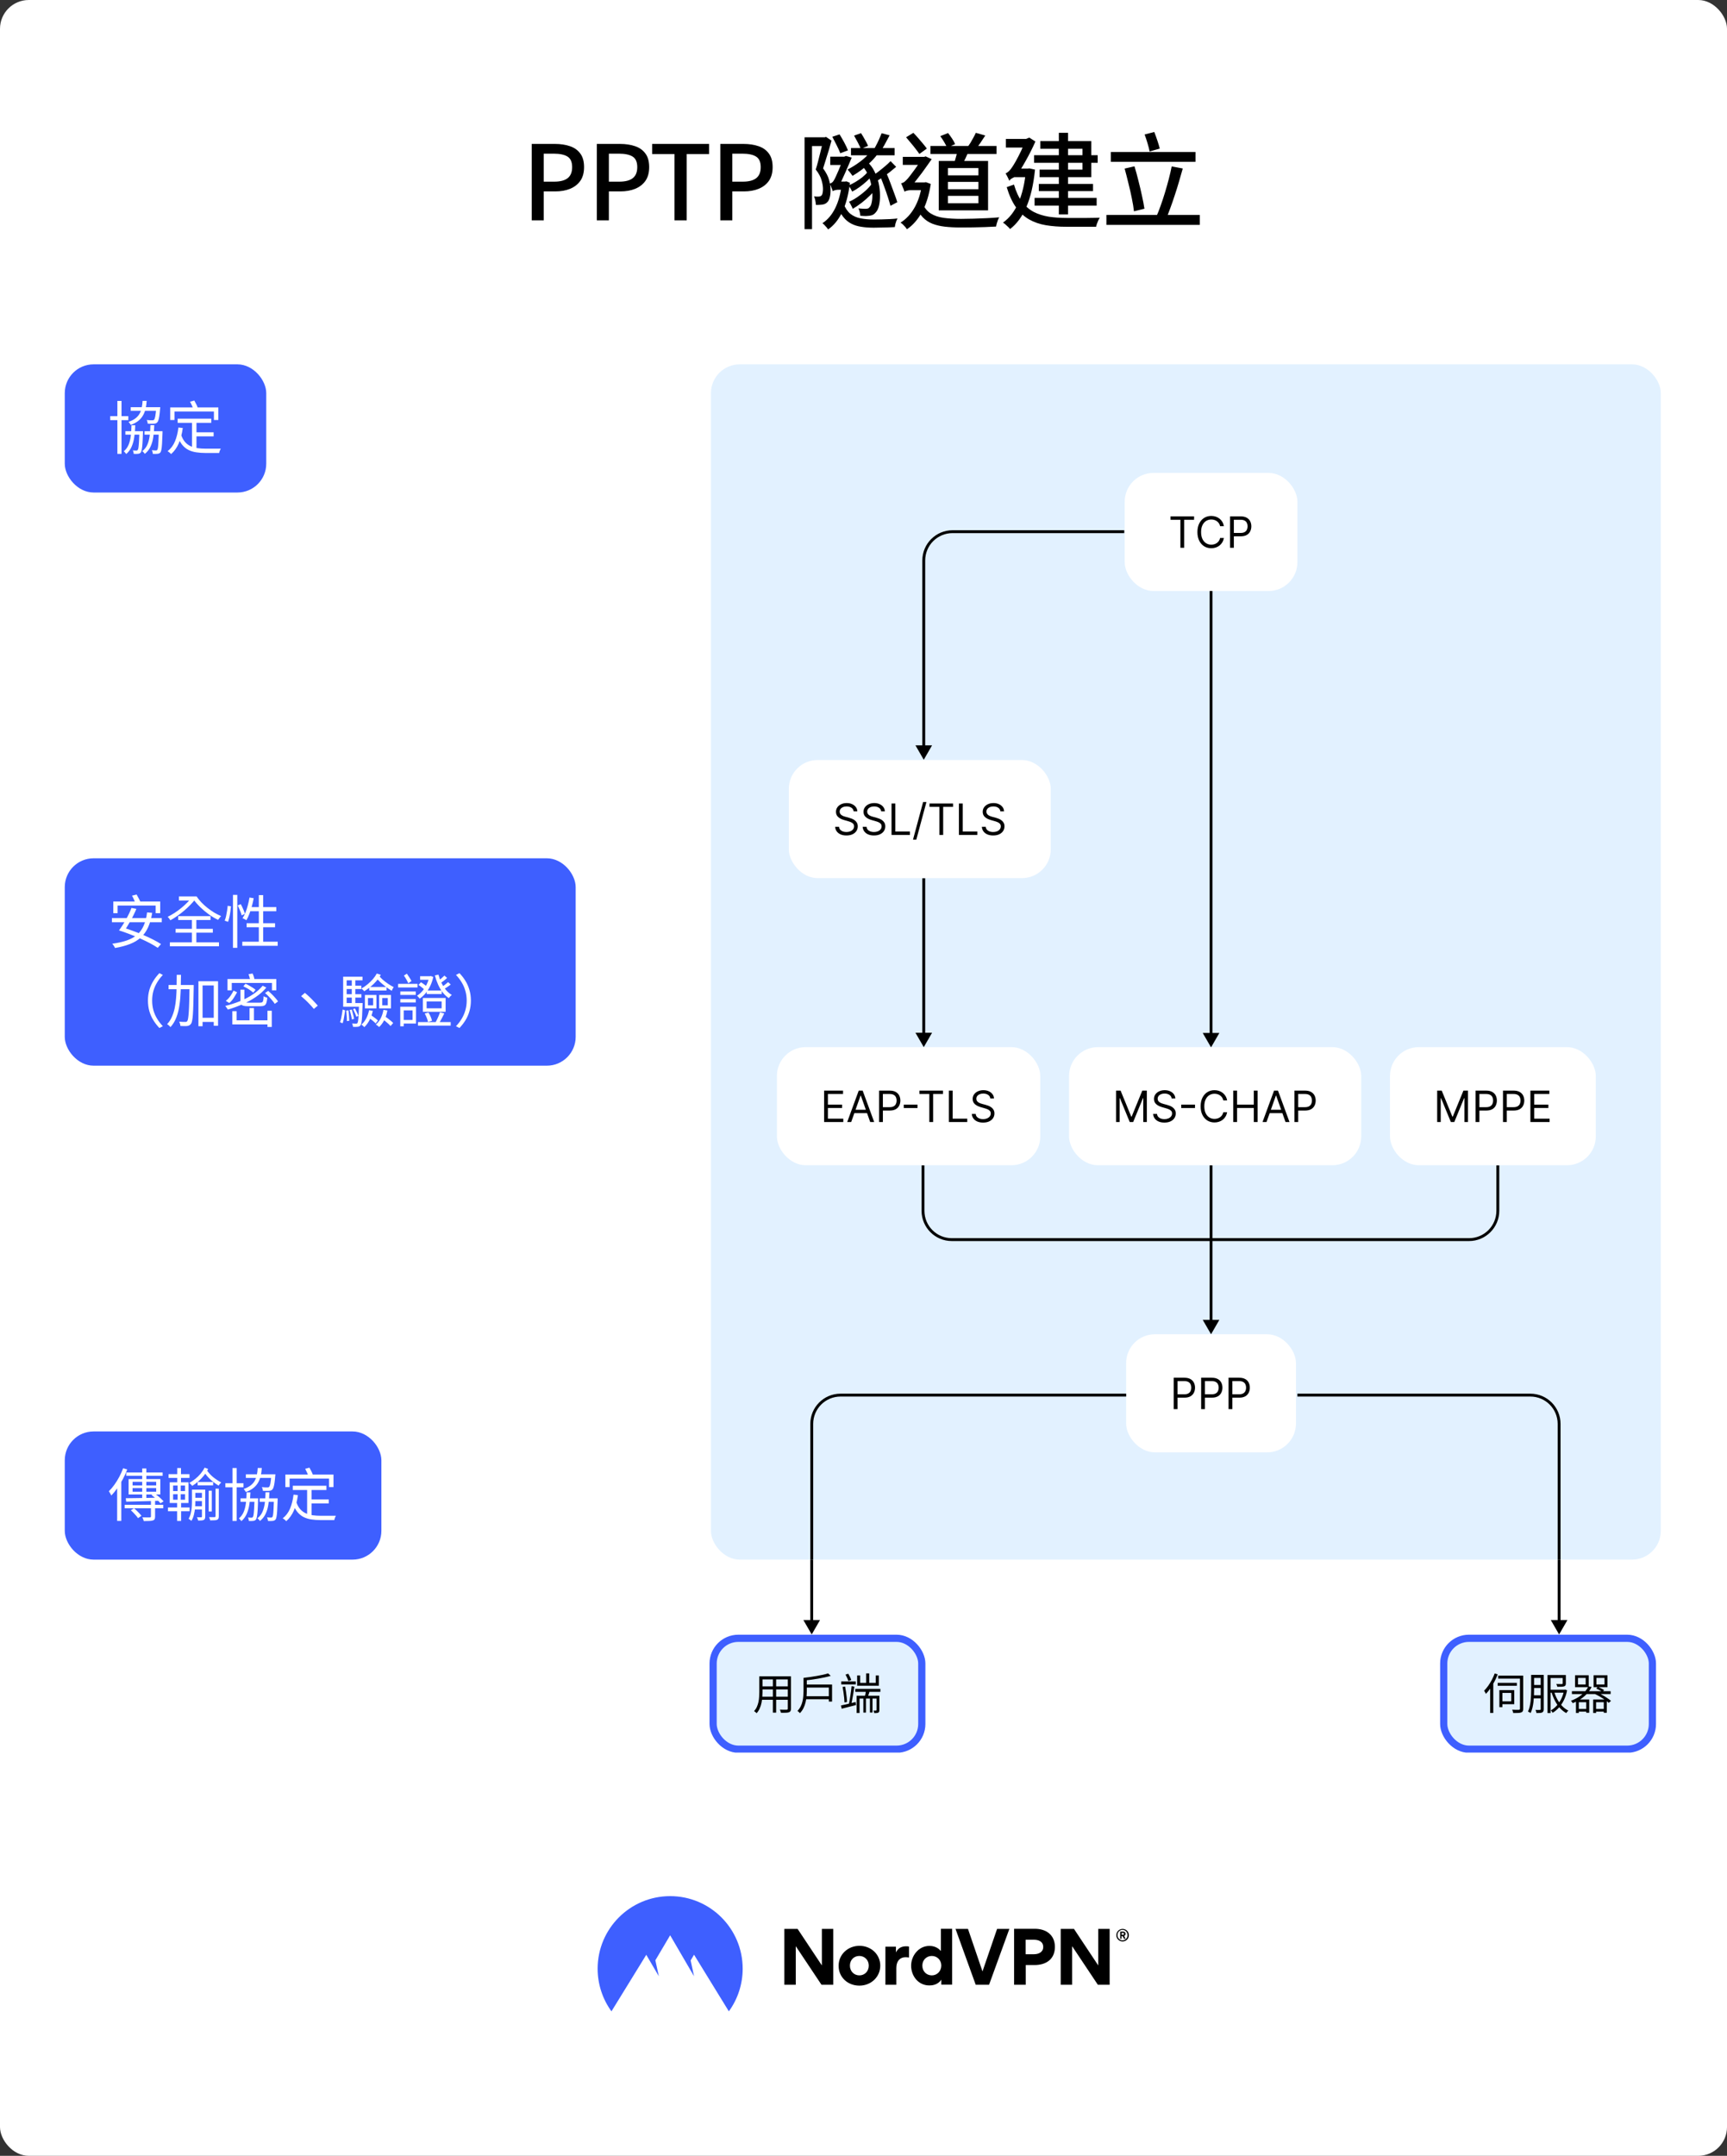
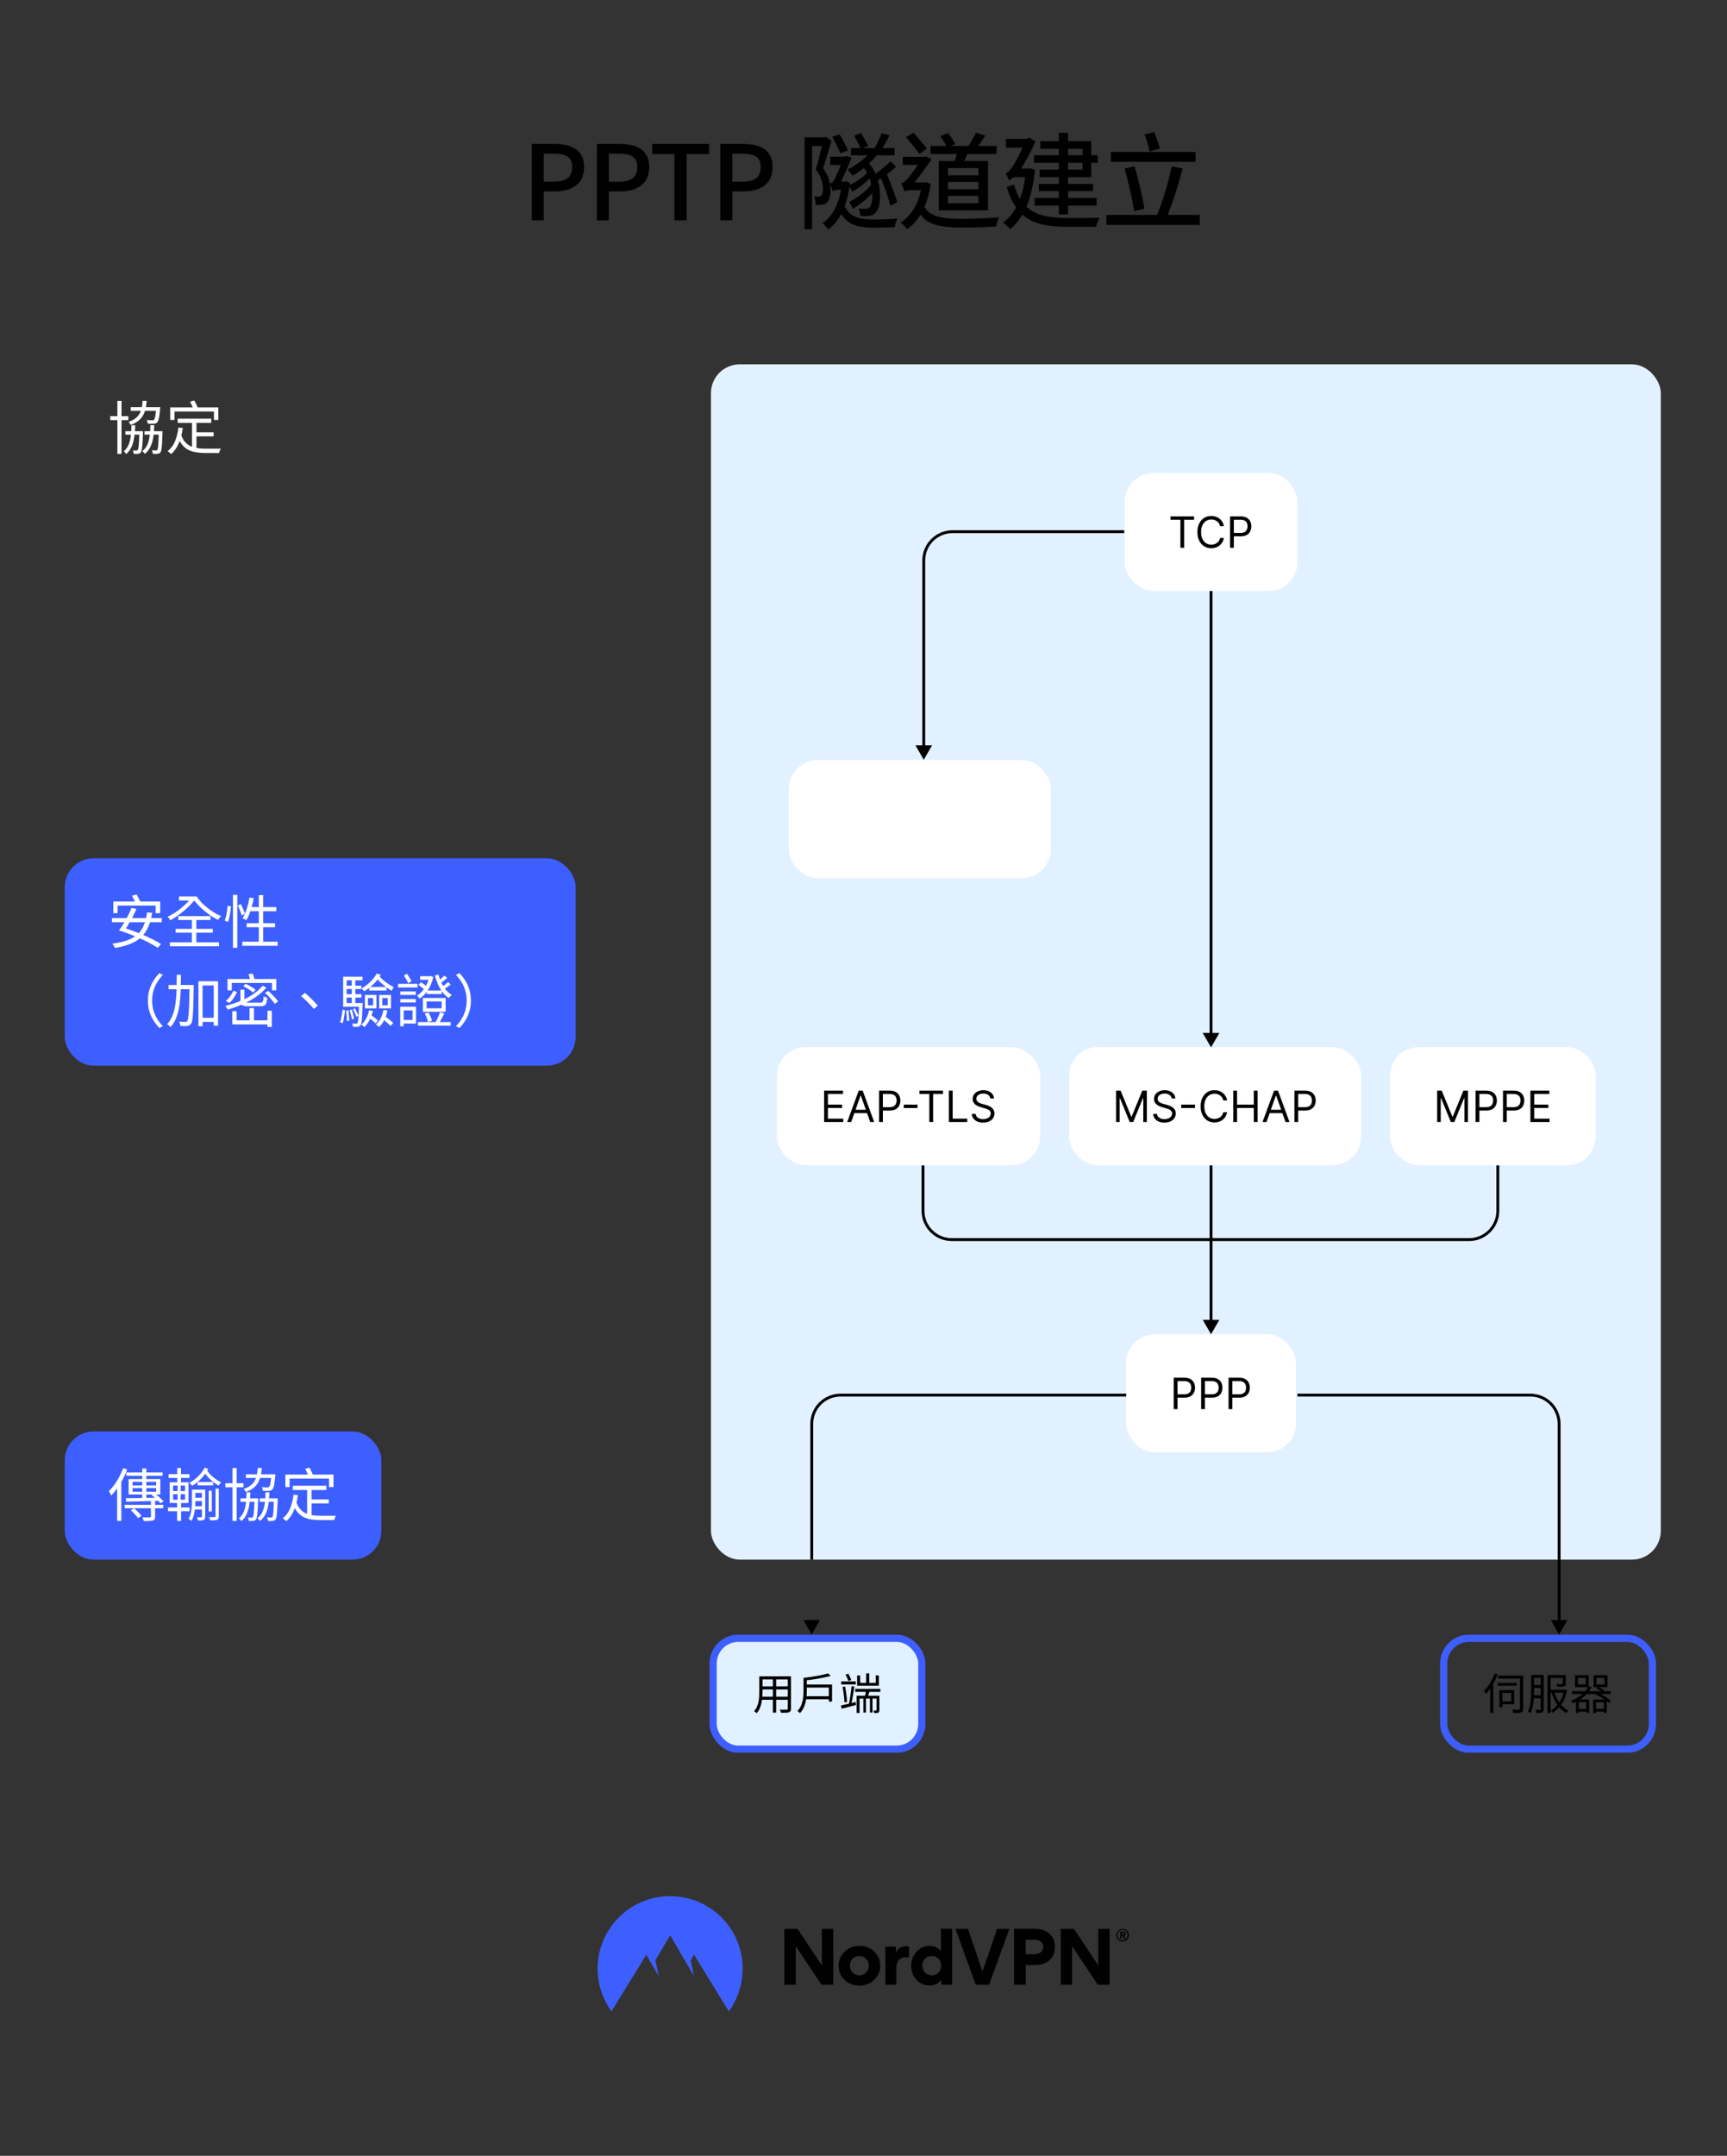
<svg xmlns="http://www.w3.org/2000/svg" fill="none" height="1497" viewBox="0 0 1200 1497" width="1200">
  <rect x="0" y="0" width="1200" height="1497" fill="#333333" stroke="none" />
  <clipPath id="clip0_1246_4433">
    <rect height="830" rx="20" width="660" x="494" y="253" />
  </clipPath>
  <clipPath id="clip1_1246_4433">
    <path d="M493 1083H1154V1217H493Z" />
  </clipPath>
  <clipPath id="clip2_1246_4433">
    <path d="M99.833 1317H1099.833V1397H99.833Z" />
  </clipPath>
-   <rect fill="#ffffff" height="1497" rx="20" width="1200" />
  <path d="M369.472 153V99.936H385.528C389.512 99.936 393.016 100.464 396.04 101.52 399.064 102.528 401.44 104.208 403.168 106.56 404.944 108.864 405.832 112.032 405.832 116.064 405.832 119.904 404.968 123.072 403.24 125.568 401.512 128.016 399.136 129.864 396.112 131.112 393.136 132.312 389.704 132.912 385.816 132.912H377.824V153H369.472ZM377.824 126.144H385.096C389.272 126.144 392.392 125.328 394.456 123.696 396.52 122.064 397.552 119.52 397.552 116.064 397.552 112.512 396.472 110.064 394.312 108.72 392.152 107.376 388.96 106.704 384.736 106.704H377.824V126.144ZM414.719 153V99.936H430.775C434.759 99.936 438.263 100.464 441.287 101.52 444.311 102.528 446.687 104.208 448.415 106.56 450.191 108.864 451.079 112.032 451.079 116.064 451.079 119.904 450.215 123.072 448.487 125.568 446.759 128.016 444.383 129.864 441.359 131.112 438.383 132.312 434.951 132.912 431.063 132.912H423.071V153H414.719ZM423.071 126.144H430.343C434.519 126.144 437.639 125.328 439.703 123.696 441.767 122.064 442.799 119.52 442.799 116.064 442.799 112.512 441.719 110.064 439.559 108.72 437.399 107.376 434.207 106.704 429.983 106.704H423.071V126.144ZM468.655 153V106.992H453.175V99.936H492.703V106.992H477.151V153H468.655ZM500.503 153V99.936H516.559C520.543 99.936 524.047 100.464 527.071 101.52 530.095 102.528 532.471 104.208 534.199 106.56 535.975 108.864 536.863 112.032 536.863 116.064 536.863 119.904 535.999 123.072 534.271 125.568 532.543 128.016 530.167 129.864 527.143 131.112 524.167 132.312 520.735 132.912 516.847 132.912H508.855V153H500.503ZM508.855 126.144H516.127C520.303 126.144 523.423 125.328 525.487 123.696 527.551 122.064 528.583 119.52 528.583 116.064 528.583 112.512 527.503 110.064 525.343 108.72 523.183 107.376 519.991 106.704 515.767 106.704H508.855V126.144ZM559.042 95.328H573.874V101.448H564.226V159.12H559.042V95.328ZM572.146 95.328H573.154L573.946 95.04 577.762 97.632C577.234 99.648 576.634 101.784 575.962 104.04 575.29 106.296 574.594 108.528 573.874 110.736 573.202 112.944 572.554 115.008 571.93 116.928 574.042 119.808 575.434 122.52 576.106 125.064 576.778 127.56 577.114 129.888 577.114 132.048 577.114 134.112 576.898 135.888 576.466 137.376 576.082 138.864 575.41 139.992 574.45 140.76 574.018 141.144 573.514 141.456 572.938 141.696 572.362 141.888 571.738 142.032 571.066 142.128 570.538 142.176 569.89 142.224 569.122 142.272 568.354 142.32 567.61 142.32 566.89 142.272 566.89 141.456 566.77 140.472 566.53 139.32 566.338 138.168 566.026 137.184 565.594 136.368 566.266 136.464 566.842 136.512 567.322 136.512 567.85 136.512 568.354 136.512 568.834 136.512 569.602 136.464 570.226 136.248 570.706 135.864 571.138 135.48 571.426 134.88 571.57 134.064 571.762 133.248 571.858 132.312 571.858 131.256 571.858 129.432 571.522 127.392 570.85 125.136 570.226 122.832 568.882 120.36 566.818 117.72 567.346 116.088 567.85 114.336 568.33 112.464 568.858 110.544 569.338 108.648 569.77 106.776 570.25 104.904 570.682 103.152 571.066 101.52 571.498 99.84 571.858 98.424 572.146 97.272V95.328ZM591.298 102.816H621.61V107.856H591.298V102.816ZM598.282 114.48 602.386 112.176C604.546 114.048 606.274 116.304 607.57 118.944 608.914 121.536 609.898 124.272 610.522 127.152 611.146 130.032 611.458 132.816 611.458 135.504 611.506 138.192 611.29 140.568 610.81 142.632 610.33 144.696 609.634 146.232 608.722 147.24 607.906 148.296 606.994 149.016 605.986 149.4 604.978 149.736 603.778 149.928 602.386 149.976 601.762 150.024 601.042 150.024 600.226 149.976 599.458 149.928 598.642 149.88 597.778 149.832 597.73 149.16 597.61 148.344 597.418 147.384 597.226 146.376 596.89 145.488 596.41 144.72 597.37 144.816 598.282 144.888 599.146 144.936 600.01 144.984 600.706 145.008 601.234 145.008 601.954 145.008 602.554 144.936 603.034 144.792 603.562 144.6 604.042 144.192 604.474 143.568 605.05 142.944 605.482 141.816 605.77 140.184 606.106 138.552 606.226 136.632 606.13 134.424 606.082 132.168 605.77 129.84 605.194 127.44 604.666 124.992 603.826 122.64 602.674 120.384 601.57 118.128 600.106 116.16 598.282 114.48ZM604.618 105.552 609.514 107.352C608.122 109.224 606.466 111.072 604.546 112.896 602.674 114.72 600.682 116.424 598.57 118.008 596.506 119.544 594.442 120.912 592.378 122.112 592.138 121.728 591.802 121.272 591.37 120.744 590.986 120.168 590.554 119.616 590.074 119.088 589.642 118.512 589.258 118.056 588.922 117.72 591.85 116.232 594.73 114.432 597.562 112.32 600.442 110.208 602.794 107.952 604.618 105.552ZM602.746 119.52 606.274 121.608C605.218 122.952 603.898 124.344 602.314 125.784 600.73 127.224 599.05 128.592 597.274 129.888 595.546 131.136 593.842 132.192 592.162 133.056 591.874 132.48 591.49 131.76 591.01 130.896 590.53 130.032 590.05 129.336 589.57 128.808 591.106 128.184 592.714 127.368 594.394 126.36 596.074 125.352 597.658 124.272 599.146 123.12 600.634 121.92 601.834 120.72 602.746 119.52ZM605.842 127.512 609.658 129.744C608.362 131.616 606.754 133.512 604.834 135.432 602.962 137.304 600.946 139.08 598.786 140.76 596.674 142.392 594.586 143.808 592.522 145.008 592.282 144.336 591.898 143.52 591.37 142.56 590.89 141.552 590.41 140.736 589.93 140.112 591.85 139.296 593.818 138.192 595.834 136.8 597.85 135.408 599.746 133.92 601.522 132.336 603.298 130.704 604.738 129.096 605.842 127.512ZM611.602 122.4 615.994 120.384C616.954 122.544 617.89 124.872 618.802 127.368 619.762 129.864 620.65 132.264 621.466 134.568 622.33 136.824 623.002 138.768 623.482 140.4L618.73 142.92C618.298 141.24 617.698 139.224 616.93 136.872 616.162 134.472 615.298 132 614.338 129.456 613.426 126.912 612.514 124.56 611.602 122.4ZM618.802 111.888 622.69 115.848C621.346 117 619.858 118.224 618.226 119.52 616.594 120.768 614.962 121.944 613.33 123.048 611.746 124.152 610.234 125.136 608.794 126L605.626 122.544C607.018 121.632 608.506 120.576 610.09 119.376 611.722 118.128 613.306 116.856 614.842 115.56 616.378 114.264 617.698 113.04 618.802 111.888ZM612.61 92.52 618.154 93.96C617.002 96.168 615.778 98.448 614.482 100.8 613.186 103.104 611.962 105.072 610.81 106.704L606.274 105.336C607.042 104.136 607.81 102.792 608.578 101.304 609.394 99.816 610.138 98.304 610.81 96.768 611.53 95.184 612.13 93.768 612.61 92.52ZM593.458 94.176 598.282 92.448C599.194 93.84 600.106 95.376 601.018 97.056 601.978 98.688 602.698 100.104 603.178 101.304L598.138 103.392C597.658 102.144 596.962 100.656 596.05 98.928 595.138 97.2 594.274 95.616 593.458 94.176ZM578.338 94.968 583.378 93.312C584.482 95.088 585.586 97.008 586.69 99.072 587.794 101.136 588.634 102.912 589.21 104.4L583.882 106.416C583.306 104.88 582.466 103.032 581.362 100.872 580.306 98.712 579.298 96.744 578.338 94.968ZM576.898 108.792H587.41V114.552H576.898V108.792ZM586.042 141.264C587.29 144.432 588.898 146.832 590.866 148.464 592.882 150.048 595.258 151.104 597.994 151.632 600.778 152.16 603.874 152.424 607.282 152.424 608.866 152.424 610.618 152.4 612.538 152.352 614.506 152.304 616.45 152.232 618.37 152.136 620.338 152.04 622.09 151.896 623.626 151.704 623.386 152.136 623.122 152.712 622.834 153.432 622.546 154.2 622.306 154.944 622.114 155.664 621.97 156.432 621.85 157.104 621.754 157.68 619.642 157.824 617.266 157.92 614.626 157.968 612.034 158.064 609.514 158.112 607.066 158.112 603.85 158.112 600.946 157.896 598.354 157.464 595.762 157.08 593.434 156.336 591.37 155.232 589.354 154.176 587.554 152.664 585.97 150.696 584.386 148.728 583.018 146.184 581.866 143.064L586.042 141.264ZM585.034 126.072H587.194L588.13 125.928 590.578 126.936C589.57 135.192 587.77 141.984 585.178 147.312 582.634 152.592 579.37 156.6 575.386 159.336 575.146 158.904 574.786 158.4 574.306 157.824 573.826 157.248 573.322 156.696 572.794 156.168 572.314 155.64 571.858 155.256 571.426 155.016 575.122 152.616 578.098 149.112 580.354 144.504 582.658 139.896 584.218 134.112 585.034 127.152V126.072ZM578.626 132.84V127.44L581.434 126.072H587.626V131.76H582.514C581.842 131.76 581.098 131.856 580.282 132.048 579.466 132.24 578.914 132.504 578.626 132.84ZM578.626 132.84C578.53 132.36 578.338 131.784 578.05 131.112 577.81 130.44 577.546 129.768 577.258 129.096 576.97 128.424 576.706 127.92 576.466 127.584 576.994 127.392 577.498 127.152 577.978 126.864 578.458 126.576 578.914 126.072 579.346 125.352 579.682 124.824 580.162 123.888 580.786 122.544 581.41 121.2 582.082 119.688 582.802 118.008 583.522 116.28 584.194 114.624 584.818 113.04 585.442 111.408 585.922 110.112 586.258 109.152V108.936L587.842 108.288 591.802 109.44C591.274 110.688 590.65 112.176 589.93 113.904 589.21 115.632 588.418 117.456 587.554 119.376 586.738 121.248 585.922 123.048 585.106 124.776 584.338 126.504 583.618 127.944 582.946 129.096 582.946 129.096 582.73 129.216 582.298 129.456 581.866 129.696 581.362 130.008 580.786 130.392 580.21 130.776 579.706 131.184 579.274 131.616 578.842 132 578.626 132.408 578.626 132.84ZM646.522 101.376H692.458V106.92H646.522V101.376ZM665.458 103.824 673.234 104.328C672.514 106.248 671.722 108.12 670.858 109.944 669.994 111.768 669.178 113.352 668.41 114.696L662.866 113.76C663.346 112.272 663.826 110.616 664.306 108.792 664.834 106.92 665.218 105.264 665.458 103.824ZM678.058 92.232 684.61 94.104C683.458 95.88 682.282 97.656 681.082 99.432 679.882 101.208 678.754 102.72 677.698 103.968L672.298 102.168C672.97 101.256 673.666 100.224 674.386 99.072 675.106 97.872 675.778 96.672 676.402 95.472 677.074 94.272 677.626 93.192 678.058 92.232ZM653.362 94.536 658.762 92.376C659.674 93.528 660.61 94.824 661.57 96.264 662.53 97.704 663.226 98.976 663.658 100.08L658.042 102.6C657.658 101.496 657.01 100.2 656.098 98.712 655.186 97.176 654.274 95.784 653.362 94.536ZM658.69 126.288V131.4H679.858V126.288H658.69ZM658.69 136.008V141.12H679.858V136.008H658.69ZM658.69 116.712V121.752H679.858V116.712H658.69ZM652.282 111.744H686.554V146.088H652.282V111.744ZM629.602 95.328 634.642 92.232C635.794 93.384 636.946 94.632 638.098 95.976 639.298 97.32 640.402 98.616 641.41 99.864 642.466 101.112 643.33 102.216 644.002 103.176L638.818 106.92C638.146 105.912 637.282 104.736 636.226 103.392 635.218 102.048 634.114 100.68 632.914 99.288 631.762 97.848 630.658 96.528 629.602 95.328ZM627.298 108.936H642.85V114.48H627.298V108.936ZM640.978 141.192C642.37 144.36 644.29 146.712 646.738 148.248 649.186 149.784 652.162 150.792 655.666 151.272 659.218 151.752 663.274 151.992 667.834 151.992 670.378 151.992 673.21 151.944 676.33 151.848 679.45 151.752 682.594 151.632 685.762 151.488 688.93 151.344 691.786 151.152 694.33 150.912 693.994 151.392 693.682 152.016 693.394 152.784 693.106 153.552 692.842 154.344 692.602 155.16 692.41 155.976 692.242 156.696 692.098 157.32 689.746 157.464 687.202 157.584 684.466 157.68 681.73 157.776 678.946 157.848 676.114 157.896 673.282 157.944 670.498 157.968 667.762 157.968 663.538 157.968 659.77 157.776 656.458 157.392 653.194 157.008 650.29 156.312 647.746 155.304 645.25 154.296 643.066 152.832 641.194 150.912 639.322 148.944 637.714 146.352 636.37 143.136L640.978 141.192ZM640.69 126.648H642.346L643.426 126.504 646.738 127.728C645.538 135.552 643.498 142.08 640.618 147.312 637.738 152.496 634.258 156.456 630.178 159.192 629.89 158.712 629.482 158.16 628.954 157.536 628.426 156.96 627.874 156.384 627.298 155.808 626.722 155.28 626.194 154.872 625.714 154.584 629.602 152.184 632.842 148.728 635.434 144.216 638.026 139.704 639.778 134.232 640.69 127.8V126.648ZM628.45 133.128V128.088L631.258 126.648H642.778V132.048H632.842C631.93 132.048 631.042 132.168 630.178 132.408 629.314 132.6 628.738 132.84 628.45 133.128ZM628.45 133.128C628.354 132.6 628.138 131.976 627.802 131.256 627.514 130.536 627.226 129.816 626.938 129.096 626.65 128.328 626.386 127.728 626.146 127.296 626.722 127.152 627.298 126.936 627.874 126.648 628.45 126.312 629.074 125.784 629.746 125.064 630.322 124.536 631.114 123.624 632.122 122.328 633.13 121.032 634.21 119.592 635.362 118.008 636.562 116.376 637.666 114.816 638.674 113.328 639.73 111.792 640.57 110.544 641.194 109.584V109.368L643.138 108.576 647.386 110.52C646.522 111.768 645.49 113.232 644.29 114.912 643.138 116.544 641.914 118.248 640.618 120.024 639.322 121.752 638.026 123.432 636.73 125.064 635.482 126.648 634.33 128.016 633.274 129.168 633.274 129.168 633.034 129.312 632.554 129.6 632.074 129.84 631.498 130.176 630.826 130.608 630.202 130.992 629.65 131.424 629.17 131.904 628.69 132.336 628.45 132.744 628.45 133.128ZM718.523 107.784H762.731V113.04H718.523V107.784ZM721.835 127.728H759.491V132.696H721.835V127.728ZM718.883 137.448H762.011V142.776H718.883V137.448ZM735.731 92.232H742.139V148.896H735.731V92.232ZM722.843 97.992H758.267V123.048H722.339V117.792H752.147V103.32H722.843V97.992ZM698.939 96.48H715.355V102.456H698.939V96.48ZM704.555 117.072H715.211V123.048H704.123L704.555 117.072ZM712.907 117.072H714.131L715.283 116.928 719.171 117.792C718.115 128.256 716.123 136.872 713.195 143.64 710.267 150.408 706.475 155.544 701.819 159.048 701.531 158.616 701.075 158.112 700.451 157.536 699.875 156.96 699.251 156.384 698.579 155.808 697.955 155.28 697.403 154.872 696.923 154.584 701.387 151.416 704.939 146.856 707.579 140.904 710.267 134.904 712.043 127.368 712.907 118.296V117.072ZM704.555 128.16C705.995 133.104 707.867 137.112 710.171 140.184 712.523 143.208 715.235 145.536 718.307 147.168 721.427 148.752 724.907 149.856 728.747 150.48 732.587 151.056 736.715 151.344 741.131 151.344 741.803 151.344 742.883 151.344 744.371 151.344 745.907 151.344 747.611 151.344 749.483 151.344 751.403 151.344 753.323 151.344 755.243 151.344 757.163 151.296 758.915 151.272 760.499 151.272 762.083 151.272 763.307 151.248 764.171 151.2 763.835 151.68 763.499 152.28 763.163 153 762.827 153.768 762.515 154.536 762.227 155.304 761.939 156.12 761.747 156.84 761.651 157.464H757.835 740.987C735.803 157.464 731.051 157.104 726.731 156.384 722.411 155.664 718.523 154.32 715.067 152.352 711.611 150.384 708.587 147.6 705.995 144 703.403 140.4 701.243 135.72 699.515 129.96L704.555 128.16ZM701.387 125.712C701.243 125.28 701.003 124.728 700.667 124.056 700.379 123.384 700.043 122.712 699.659 122.04 699.323 121.368 699.011 120.816 698.723 120.384 699.395 120.192 700.163 119.688 701.027 118.872 701.939 118.008 702.755 116.976 703.475 115.776 704.003 115.056 704.819 113.712 705.923 111.744 707.027 109.776 708.203 107.496 709.451 104.904 710.699 102.264 711.803 99.6 712.763 96.912V96.552L715.211 95.544 719.459 98.28C717.395 102.888 715.187 107.28 712.835 111.456 710.531 115.632 708.275 119.232 706.067 122.256V122.4C706.067 122.4 705.827 122.52 705.347 122.76 704.915 122.952 704.363 123.216 703.691 123.552 703.067 123.888 702.515 124.248 702.035 124.632 701.603 125.016 701.387 125.376 701.387 125.712ZM771.874 105.552H830.698V112.392H771.874V105.552ZM768.778 149.256H833.65V156.168H768.778V149.256ZM781.45 117.072 788.29 115.488C789.25 118.608 790.162 121.944 791.026 125.496 791.938 129 792.754 132.456 793.474 135.864 794.242 139.224 794.818 142.248 795.202 144.936L787.93 146.736C787.642 144.048 787.138 141 786.418 137.592 785.746 134.184 784.954 130.704 784.042 127.152 783.178 123.552 782.314 120.192 781.45 117.072ZM814.138 115.56 821.842 117C821.026 119.976 820.138 123.072 819.178 126.288 818.266 129.456 817.282 132.6 816.226 135.72 815.218 138.84 814.186 141.816 813.13 144.648 812.122 147.432 811.138 149.928 810.178 152.136L803.41 150.552C804.418 148.344 805.426 145.8 806.434 142.92 807.49 139.992 808.498 136.944 809.458 133.776 810.418 130.608 811.306 127.464 812.122 124.344 812.938 121.224 813.61 118.296 814.138 115.56ZM795.346 93.384 802.042 91.656C802.762 93.48 803.482 95.472 804.202 97.632 804.922 99.744 805.474 101.592 805.858 103.176L798.802 105.192C798.514 103.608 798.034 101.712 797.362 99.504 796.69 97.248 796.018 95.208 795.346 93.384Z" fill="#000000" />
-   <rect fill="#3e5fff" height="89" rx="20" width="140" x="45" y="253" />
  <path d="M100.44 299.44H111.2V301.84H100.44V299.44ZM90.84 282.76H109.16V285.28H90.84V282.76ZM87.12 299.44H97.72V301.84H87.12V299.44ZM76.6 288.96H89.16V291.76H76.6V288.96ZM81.56 278.4H84.44V315.16H81.56V278.4ZM96.88 299.44H99.36C99.36 299.44 99.36 299.587 99.36 299.88 99.36 300.173 99.347 300.413 99.32 300.6 99.24 303.667 99.133 306.12 99 307.96 98.867 309.8 98.707 311.187 98.52 312.12 98.36 313.08 98.147 313.747 97.88 314.12 97.613 314.467 97.32 314.707 97 314.84 96.68 315 96.307 315.093 95.88 315.12 95.533 315.173 95.093 315.2 94.56 315.2 94.053 315.2 93.507 315.187 92.92 315.16 92.893 314.813 92.827 314.4 92.72 313.92 92.613 313.467 92.467 313.08 92.28 312.76 92.84 312.787 93.333 312.813 93.76 312.84 94.187 312.867 94.52 312.88 94.76 312.88 94.973 312.88 95.147 312.84 95.28 312.76 95.44 312.707 95.573 312.6 95.68 312.44 95.893 312.2 96.067 311.653 96.2 310.8 96.333 309.947 96.453 308.653 96.56 306.92 96.667 305.16 96.773 302.827 96.88 299.92V299.44ZM110.36 299.44H112.92C112.92 299.44 112.92 299.587 112.92 299.88 112.92 300.173 112.92 300.427 112.92 300.64 112.813 303.68 112.707 306.12 112.6 307.96 112.493 309.8 112.347 311.187 112.16 312.12 112 313.053 111.787 313.707 111.52 314.08 111.253 314.427 110.96 314.667 110.64 314.8 110.32 314.96 109.933 315.067 109.48 315.12 109.107 315.173 108.627 315.2 108.04 315.2 107.453 315.2 106.84 315.187 106.2 315.16 106.173 314.787 106.107 314.36 106 313.88 105.893 313.427 105.733 313.013 105.52 312.64 106.16 312.72 106.72 312.76 107.2 312.76 107.707 312.787 108.08 312.8 108.32 312.8 108.56 312.8 108.747 312.773 108.88 312.72 109.04 312.667 109.173 312.547 109.28 312.36 109.467 312.147 109.627 311.613 109.76 310.76 109.893 309.907 110 308.613 110.08 306.88 110.187 305.147 110.28 302.827 110.36 299.92V299.44ZM108.56 282.76H111.36C111.36 282.76 111.347 282.907 111.32 283.2 111.32 283.493 111.293 283.747 111.24 283.96 111.08 285.933 110.907 287.547 110.72 288.8 110.533 290.053 110.32 291.027 110.08 291.72 109.867 292.413 109.6 292.933 109.28 293.28 108.933 293.627 108.573 293.867 108.2 294 107.853 294.133 107.413 294.213 106.88 294.24 106.453 294.267 105.853 294.28 105.08 294.28 104.333 294.28 103.533 294.267 102.68 294.24 102.653 293.813 102.573 293.36 102.44 292.88 102.307 292.4 102.133 291.987 101.92 291.64 102.747 291.747 103.52 291.813 104.24 291.84 104.96 291.84 105.467 291.84 105.76 291.84 106.08 291.84 106.333 291.827 106.52 291.8 106.707 291.747 106.867 291.64 107 291.48 107.347 291.16 107.64 290.387 107.88 289.16 108.12 287.907 108.347 285.907 108.56 283.16V282.76ZM99.08 278.36H101.92C101.787 280.413 101.52 282.293 101.12 284 100.72 285.68 100.107 287.213 99.28 288.6 98.48 289.987 97.387 291.227 96 292.32 94.64 293.387 92.92 294.307 90.84 295.08 90.707 294.76 90.48 294.4 90.16 294 89.867 293.573 89.573 293.227 89.28 292.96 91.227 292.293 92.813 291.493 94.04 290.56 95.267 289.627 96.227 288.56 96.92 287.36 97.64 286.133 98.147 284.773 98.44 283.28 98.76 281.787 98.973 280.147 99.08 278.36ZM91.36 295.28H94C93.92 298.16 93.693 300.853 93.32 303.36 92.973 305.84 92.36 308.093 91.48 310.12 90.627 312.12 89.373 313.84 87.72 315.28 87.533 314.987 87.267 314.653 86.92 314.28 86.6 313.907 86.293 313.613 86 313.4 87.493 312.147 88.613 310.613 89.36 308.8 90.107 306.96 90.613 304.907 90.88 302.64 91.147 300.347 91.307 297.893 91.36 295.28ZM104.52 295.24H107.2C107.12 298.173 106.893 300.893 106.52 303.4 106.173 305.907 105.533 308.147 104.6 310.12 103.693 312.093 102.373 313.773 100.64 315.16 100.453 314.867 100.187 314.533 99.84 314.16 99.493 313.787 99.173 313.493 98.88 313.28 100.453 312.053 101.627 310.547 102.4 308.76 103.173 306.973 103.707 304.933 104 302.64 104.293 300.347 104.467 297.88 104.52 295.24ZM123.44 290.72H146.8V293.64H123.44V290.72ZM134.96 300.2H148.44V303H134.96V300.2ZM133.4 292.08H136.52V312.36L133.4 311.92V292.08ZM123.96 296.88 127 297.2C126.467 301.227 125.547 304.76 124.24 307.8 122.933 310.84 121.147 313.347 118.88 315.32 118.747 315.133 118.533 314.907 118.24 314.64 117.947 314.4 117.64 314.147 117.32 313.88 117 313.64 116.707 313.453 116.44 313.32 118.68 311.587 120.387 309.32 121.56 306.52 122.733 303.72 123.533 300.507 123.96 296.88ZM125.88 302C126.573 304.027 127.48 305.68 128.6 306.96 129.72 308.213 131.013 309.173 132.48 309.84 133.947 310.507 135.56 310.96 137.32 311.2 139.107 311.44 141.027 311.56 143.08 311.56 143.373 311.56 143.853 311.56 144.52 311.56 145.187 311.56 145.933 311.56 146.76 311.56 147.613 311.56 148.48 311.56 149.36 311.56 150.24 311.56 151.04 311.56 151.76 311.56 152.48 311.533 153.027 311.52 153.4 311.52 153.267 311.76 153.12 312.053 152.96 312.4 152.8 312.773 152.653 313.147 152.52 313.52 152.413 313.92 152.333 314.267 152.28 314.56H150.28 142.92C140.547 314.56 138.347 314.4 136.32 314.08 134.32 313.787 132.507 313.227 130.88 312.4 129.28 311.573 127.853 310.4 126.6 308.88 125.347 307.333 124.293 305.347 123.44 302.92L125.88 302ZM118.28 282.92H151.72V291.64H148.64V285.76H121.24V291.64H118.28V282.92ZM132.04 278.96 135 278.12C135.453 278.893 135.907 279.747 136.36 280.68 136.84 281.587 137.173 282.373 137.36 283.04L134.28 284C134.093 283.36 133.787 282.56 133.36 281.6 132.933 280.64 132.493 279.76 132.04 278.96Z" fill="#ffffff" />
  <rect fill="#3e5fff" height="144" rx="20" width="355" x="45" y="596" />
  <path d="M78.72 626H111.32V634.12H108.16V628.84H81.72V634.12H78.72V626ZM102.2 633.56 105.76 633.88C105.12 637.827 104.16 641.2 102.88 644 101.6 646.8 99.92 649.133 97.84 651 95.787 652.867 93.28 654.373 90.32 655.52 87.387 656.667 83.92 657.587 79.92 658.28 79.84 658.013 79.68 657.693 79.44 657.32 79.227 656.947 78.987 656.573 78.72 656.2 78.453 655.853 78.213 655.56 78 655.32 81.92 654.787 85.293 654.027 88.12 653.04 90.973 652.053 93.36 650.733 95.28 649.08 97.2 647.4 98.72 645.293 99.84 642.76 100.96 640.227 101.747 637.16 102.2 633.56ZM77.76 637.52H112.4V640.4H77.76V637.52ZM91.72 621.96 94.92 621.16C95.427 622.013 95.947 622.96 96.48 624 97.013 625.04 97.413 625.907 97.68 626.6L94.36 627.6C94.093 626.88 93.707 625.987 93.2 624.92 92.72 623.827 92.227 622.84 91.72 621.96ZM82.68 646.08 84.72 643.84C86.987 644.533 89.373 645.333 91.88 646.24 94.413 647.147 96.92 648.133 99.4 649.2 101.88 650.24 104.187 651.307 106.32 652.4 108.48 653.493 110.333 654.547 111.88 655.56L109.6 658.16C108.133 657.173 106.36 656.12 104.28 655 102.2 653.907 99.933 652.813 97.48 651.72 95.027 650.627 92.533 649.6 90 648.64 87.467 647.653 85.027 646.8 82.68 646.08ZM82.68 646.08C83.427 645.093 84.2 643.973 85 642.72 85.827 641.44 86.627 640.107 87.4 638.72 88.2 637.307 88.933 635.907 89.6 634.52 90.293 633.107 90.88 631.76 91.36 630.48L94.76 631.12C94.227 632.427 93.613 633.773 92.92 635.16 92.253 636.547 91.533 637.92 90.76 639.28 90.013 640.64 89.267 641.92 88.52 643.12 87.773 644.32 87.067 645.373 86.4 646.28L82.68 646.08ZM122.04 645H147.88V647.64H122.04V645ZM123.8 636.16H146.28V638.84H123.8V636.16ZM118.04 654.36H152.16V657.08H118.04V654.36ZM133.32 637.28H136.44V655.88H133.32V637.28ZM124.32 622.48H136.24V625.32H124.32V622.48ZM133.24 622.48H136.6C137.533 623.867 138.64 625.24 139.92 626.6 141.2 627.933 142.6 629.2 144.12 630.4 145.64 631.6 147.2 632.693 148.8 633.68 150.427 634.64 152.04 635.453 153.64 636.12 153.427 636.333 153.187 636.6 152.92 636.92 152.653 637.213 152.4 637.533 152.16 637.88 151.92 638.2 151.72 638.493 151.56 638.76 149.4 637.747 147.24 636.467 145.08 634.92 142.947 633.373 140.933 631.68 139.04 629.84 137.173 628 135.547 626.133 134.16 624.24H133.24V622.48ZM133.76 622.48 135.96 624C134.973 625.387 133.787 626.787 132.4 628.2 131.04 629.613 129.56 631 127.96 632.36 126.387 633.693 124.773 634.933 123.12 636.08 121.493 637.227 119.92 638.213 118.4 639.04 118.187 638.667 117.893 638.253 117.52 637.8 117.173 637.32 116.827 636.933 116.48 636.64 118.027 635.893 119.613 635 121.24 633.96 122.893 632.893 124.493 631.72 126.04 630.44 127.613 629.16 129.053 627.84 130.36 626.48 131.693 625.12 132.827 623.787 133.76 622.48ZM161.88 621.4H164.88V658.16H161.88V621.4ZM158.2 629 160.48 629.32C160.4 630.413 160.267 631.613 160.08 632.92 159.92 634.227 159.693 635.507 159.4 636.76 159.133 638.013 158.827 639.133 158.48 640.12L156.12 639.32C156.493 638.413 156.813 637.373 157.08 636.2 157.347 635 157.573 633.773 157.76 632.52 157.973 631.24 158.12 630.067 158.2 629ZM165.16 628.76 167.28 627.84C167.893 628.907 168.467 630.08 169 631.36 169.56 632.613 169.947 633.667 170.16 634.52L167.92 635.68C167.787 635.067 167.573 634.373 167.28 633.6 166.987 632.8 166.653 631.973 166.28 631.12 165.933 630.267 165.56 629.48 165.16 628.76ZM173.36 623.24 176.28 623.72C175.933 625.667 175.493 627.573 174.96 629.44 174.453 631.307 173.88 633.053 173.24 634.68 172.627 636.307 171.947 637.747 171.2 639 171.013 638.867 170.747 638.707 170.4 638.52 170.08 638.333 169.747 638.16 169.4 638 169.053 637.84 168.76 637.707 168.52 637.6 169.293 636.427 169.987 635.08 170.6 633.56 171.213 632.013 171.747 630.36 172.2 628.6 172.68 626.813 173.067 625.027 173.36 623.24ZM173.36 629.88H192V632.76H172.44L173.36 629.88ZM179.84 621.56H182.88V655.52H179.84V621.56ZM171.36 641.08H191.12V643.88H171.36V641.08ZM168.36 653.92H192.96V656.76H168.36V653.92ZM102.8 694.8C102.8 692.187 103.12 689.747 103.76 687.48 104.427 685.213 105.36 683.107 106.56 681.16 107.76 679.187 109.16 677.387 110.76 675.76L113.16 677C111.64 678.573 110.32 680.293 109.2 682.16 108.08 684 107.213 685.973 106.6 688.08 106.013 690.16 105.72 692.4 105.72 694.8 105.72 697.173 106.013 699.413 106.6 701.52 107.213 703.627 108.08 705.6 109.2 707.44 110.32 709.28 111.64 711 113.16 712.6L110.76 713.84C109.16 712.187 107.76 710.387 106.56 708.44 105.36 706.493 104.427 704.387 103.76 702.12 103.12 699.827 102.8 697.387 102.8 694.8ZM139.2 706.76H150.08V709.64H139.2V706.76ZM117.12 683.96H132.52V686.92H117.12V683.96ZM137.88 681.36H151.52V712.28H148.52V684.28H140.76V712.6H137.88V681.36ZM131.72 683.96H134.6C134.6 683.96 134.6 684.067 134.6 684.28 134.6 684.467 134.6 684.693 134.6 684.96 134.6 685.2 134.6 685.387 134.6 685.52 134.52 689.973 134.44 693.72 134.36 696.76 134.28 699.8 134.173 702.293 134.04 704.24 133.907 706.16 133.733 707.64 133.52 708.68 133.333 709.72 133.08 710.453 132.76 710.88 132.387 711.387 132 711.747 131.6 711.96 131.2 712.2 130.707 712.36 130.12 712.44 129.56 712.52 128.84 712.547 127.96 712.52 127.107 712.52 126.24 712.493 125.36 712.44 125.333 711.987 125.24 711.48 125.08 710.92 124.947 710.36 124.747 709.867 124.48 709.44 125.413 709.52 126.28 709.573 127.08 709.6 127.88 709.6 128.453 709.6 128.8 709.6 129.093 709.627 129.347 709.6 129.56 709.52 129.773 709.413 129.973 709.227 130.16 708.96 130.373 708.667 130.56 708.04 130.72 707.08 130.88 706.093 131.027 704.667 131.16 702.8 131.293 700.933 131.4 698.52 131.48 695.56 131.56 692.573 131.64 688.947 131.72 684.68V683.96ZM122.8 676.92H125.76C125.733 680.627 125.667 684.24 125.56 687.76 125.453 691.28 125.173 694.613 124.72 697.76 124.293 700.907 123.573 703.8 122.56 706.44 121.573 709.053 120.2 711.32 118.44 713.24 118.28 713 118.067 712.747 117.8 712.48 117.533 712.24 117.253 712 116.96 711.76 116.667 711.52 116.387 711.32 116.12 711.16 117.453 709.773 118.533 708.147 119.36 706.28 120.213 704.413 120.88 702.373 121.36 700.16 121.84 697.92 122.173 695.547 122.36 693.04 122.573 690.507 122.693 687.893 122.72 685.2 122.773 682.48 122.8 679.72 122.8 676.92ZM162.28 687.88 164.72 689C164.08 690.253 163.307 691.573 162.4 692.96 161.52 694.347 160.493 695.52 159.32 696.48L156.88 695C158.053 694.12 159.107 693.013 160.04 691.68 160.973 690.347 161.72 689.08 162.28 687.88ZM167.08 687.24H169.8V694.92C169.8 695.453 169.973 695.813 170.32 696 170.667 696.16 171.427 696.24 172.6 696.24 172.867 696.24 173.36 696.24 174.08 696.24 174.827 696.24 175.64 696.24 176.52 696.24 177.4 696.24 178.227 696.24 179 696.24 179.8 696.24 180.387 696.24 180.76 696.24 181.4 696.24 181.88 696.147 182.2 695.96 182.52 695.747 182.747 695.32 182.88 694.68 183.04 694.04 183.133 693.08 183.16 691.8 183.507 692.013 183.92 692.213 184.4 692.4 184.88 692.587 185.32 692.72 185.72 692.8 185.587 694.373 185.373 695.587 185.08 696.44 184.787 697.293 184.32 697.893 183.68 698.24 183.04 698.56 182.133 698.72 180.96 698.72 180.773 698.72 180.387 698.72 179.8 698.72 179.24 698.72 178.573 698.72 177.8 698.72 177.053 698.72 176.307 698.72 175.56 698.72 174.813 698.72 174.147 698.72 173.56 698.72 173 698.72 172.627 698.72 172.44 698.72 171.027 698.72 169.933 698.613 169.16 698.4 168.387 698.187 167.84 697.813 167.52 697.28 167.227 696.72 167.08 695.947 167.08 694.96V687.24ZM169.08 684.88 170.6 683.12C171.427 683.467 172.28 683.893 173.16 684.4 174.04 684.88 174.867 685.373 175.64 685.88 176.44 686.387 177.08 686.867 177.56 687.32L175.96 689.28C175.48 688.827 174.853 688.333 174.08 687.8 173.333 687.24 172.52 686.707 171.64 686.2 170.76 685.693 169.907 685.253 169.08 684.88ZM184.16 689.56 186.36 688.08C187.213 688.8 188.08 689.6 188.96 690.48 189.84 691.333 190.653 692.2 191.4 693.08 192.173 693.933 192.773 694.707 193.2 695.4L190.92 697.08C190.493 696.387 189.907 695.6 189.16 694.72 188.44 693.813 187.64 692.907 186.76 692 185.907 691.093 185.04 690.28 184.16 689.56ZM182.52 684.48 185.08 685.76C183.027 688.213 180.56 690.413 177.68 692.36 174.827 694.28 171.733 695.96 168.4 697.4 165.093 698.84 161.733 700.053 158.32 701.04 158.213 700.8 158.04 700.533 157.8 700.24 157.587 699.92 157.36 699.6 157.12 699.28 156.907 698.96 156.707 698.707 156.52 698.52 159.987 697.667 163.36 696.587 166.64 695.28 169.92 693.947 172.92 692.373 175.64 690.56 178.387 688.747 180.68 686.72 182.52 684.48ZM173.4 700H176.44V710.04H173.4V700ZM185.84 701.84H188.84V713.12H185.84V701.84ZM158.08 679.84H192V687.68H188.96V682.56H161.04V687.68H158.08V679.84ZM172.68 676.48 175.52 676C175.867 676.747 176.173 677.573 176.44 678.48 176.707 679.36 176.893 680.107 177 680.72L173.96 681.32C173.88 680.68 173.72 679.907 173.48 679 173.24 678.067 172.973 677.227 172.68 676.48ZM161.44 702.16H164.4V708.52H187.56V711.36H161.44V702.16ZM218.08 700.6C217.227 699.56 216.293 698.507 215.28 697.44 214.267 696.347 213.24 695.32 212.2 694.36 211.16 693.373 210.173 692.493 209.24 691.72L211.84 689.44C212.8 690.213 213.813 691.107 214.88 692.12 215.947 693.107 216.987 694.147 218 695.24 219.04 696.307 219.973 697.333 220.8 698.32L218.08 700.6ZM239.96 684.44H251.08V686.8H239.96V684.44ZM239.96 690.36H251.12V692.72H239.96V690.36ZM244.44 679.96H246.88V698.2H244.44V679.96ZM245.32 700.72 246.64 700.24C247.093 701.067 247.547 701.973 248 702.96 248.453 703.92 248.787 704.747 249 705.44L247.6 706.04C247.387 705.32 247.053 704.467 246.6 703.48 246.173 702.467 245.747 701.547 245.32 700.72ZM242.96 701.32 244.44 701.04C244.733 702.053 245.04 703.173 245.36 704.4 245.68 705.6 245.907 706.64 246.04 707.52L244.48 707.88C244.373 707 244.173 705.947 243.88 704.72 243.587 703.493 243.28 702.36 242.96 701.32ZM240.6 701.76 242.12 701.56C242.28 702.733 242.4 704 242.48 705.36 242.587 706.693 242.653 707.853 242.68 708.84L241.04 709.04C241.067 708.053 241.027 706.88 240.92 705.52 240.84 704.16 240.733 702.907 240.6 701.76ZM238.08 701 239.8 701.6C239.693 702.48 239.547 703.467 239.36 704.56 239.2 705.653 239.013 706.733 238.8 707.8 238.587 708.84 238.347 709.76 238.08 710.56L236.28 709.84C236.547 709.067 236.8 708.16 237.04 707.12 237.28 706.08 237.48 705.027 237.64 703.96 237.827 702.867 237.973 701.88 238.08 701ZM249.48 696.52H251.96C251.96 696.52 251.96 696.667 251.96 696.96 251.96 697.253 251.947 697.493 251.92 697.68 251.813 700.96 251.707 703.587 251.6 705.56 251.493 707.507 251.347 708.973 251.16 709.96 251 710.947 250.773 711.627 250.48 712 250.213 712.347 249.92 712.587 249.6 712.72 249.307 712.88 248.933 712.973 248.48 713 248.107 713.053 247.627 713.08 247.04 713.08 246.48 713.08 245.907 713.067 245.32 713.04 245.293 712.693 245.213 712.293 245.08 711.84 244.973 711.413 244.827 711.04 244.64 710.72 245.253 710.773 245.8 710.8 246.28 710.8 246.787 710.827 247.16 710.84 247.4 710.84 247.613 710.84 247.8 710.813 247.96 710.76 248.12 710.707 248.253 710.587 248.36 710.4 248.573 710.133 248.733 709.547 248.84 708.64 248.973 707.733 249.093 706.36 249.2 704.52 249.307 702.653 249.4 700.147 249.48 697V696.52ZM251.88 678.2V680.72H240.88V696.52H250.84V699.08H238.44V678.2H251.88ZM255.68 693.04V698.12H259.28V693.04H255.68ZM253.56 690.92H261.56V700.24H253.56V690.92ZM265.6 693.04V698.12H269.44V693.04H265.6ZM263.44 690.92H271.68V700.24H263.44V690.92ZM256.44 701.48 259.04 701.92C258.533 704.267 257.773 706.413 256.76 708.36 255.747 710.28 254.547 711.907 253.16 713.24 253.027 713.08 252.827 712.893 252.56 712.68 252.32 712.467 252.067 712.24 251.8 712 251.56 711.787 251.333 711.613 251.12 711.48 252.453 710.333 253.573 708.893 254.48 707.16 255.387 705.427 256.04 703.533 256.44 701.48ZM256.56 685.36H268.56V687.8H256.56V685.36ZM256 706.6 257.52 704.8C258.427 705.333 259.36 705.973 260.32 706.72 261.307 707.44 262.067 708.08 262.6 708.64L261 710.68C260.467 710.067 259.72 709.373 258.76 708.6 257.8 707.827 256.88 707.16 256 706.6ZM266.44 701.24 269.16 701.68C268.733 704.08 268.027 706.267 267.04 708.24 266.053 710.213 264.853 711.853 263.44 713.16 263.28 713.027 263.067 712.84 262.8 712.6 262.533 712.387 262.253 712.173 261.96 711.96 261.667 711.747 261.4 711.56 261.16 711.4 262.547 710.253 263.68 708.813 264.56 707.08 265.44 705.32 266.067 703.373 266.44 701.24ZM265.44 707.36 267.16 705.52C267.88 706 268.627 706.533 269.4 707.12 270.173 707.707 270.893 708.28 271.56 708.84 272.253 709.4 272.8 709.92 273.2 710.4L271.36 712.48C270.96 712 270.427 711.453 269.76 710.84 269.093 710.227 268.373 709.613 267.6 709 266.853 708.387 266.133 707.84 265.44 707.36ZM261.8 676 264.6 676.92C263.347 679.133 261.707 681.227 259.68 683.2 257.653 685.173 255.453 686.88 253.08 688.32 252.947 688.133 252.76 687.92 252.52 687.68 252.28 687.44 252.04 687.213 251.8 687 251.56 686.76 251.333 686.573 251.12 686.44 252.667 685.56 254.12 684.56 255.48 683.44 256.84 682.293 258.067 681.093 259.16 679.84 260.253 678.56 261.133 677.28 261.8 676ZM263 677.12C263.747 678.133 264.707 679.173 265.88 680.24 267.08 681.28 268.347 682.253 269.68 683.16 271.04 684.067 272.333 684.827 273.56 685.44 273.4 685.653 273.227 685.92 273.04 686.24 272.88 686.533 272.72 686.84 272.56 687.16 272.427 687.48 272.32 687.773 272.24 688.04 270.933 687.267 269.573 686.347 268.16 685.28 266.747 684.213 265.4 683.093 264.12 681.92 262.867 680.72 261.813 679.547 260.96 678.4L263 677.12ZM291.92 677.88H299.04V680.36H291.92V677.88ZM298.28 677.88H298.76L299.28 677.76 301.08 678.36C300.573 680.653 299.853 682.773 298.92 684.72 297.987 686.64 296.893 688.333 295.64 689.8 294.387 691.267 293.04 692.48 291.6 693.44 291.413 693.147 291.133 692.8 290.76 692.4 290.413 691.973 290.093 691.64 289.8 691.4 291.053 690.627 292.253 689.587 293.4 688.28 294.547 686.947 295.547 685.44 296.4 683.76 297.253 682.053 297.88 680.253 298.28 678.36V677.88ZM290.8 683.96 292.48 682.08C293.253 682.533 294.053 683.067 294.88 683.68 295.733 684.293 296.387 684.84 296.84 685.32L295.12 687.44C294.667 686.933 294.027 686.36 293.2 685.72 292.373 685.053 291.573 684.467 290.8 683.96ZM295.12 703.8 297.72 703.08C298.307 703.987 298.827 704.987 299.28 706.08 299.733 707.147 300.027 708.067 300.16 708.84L297.4 709.64C297.267 708.867 296.987 707.933 296.56 706.84 296.133 705.747 295.653 704.733 295.12 703.8ZM304.64 676.8C305.173 678.773 305.88 680.68 306.76 682.52 307.64 684.36 308.68 686 309.88 687.44 311.107 688.88 312.467 690.027 313.96 690.88 313.587 691.147 313.2 691.493 312.8 691.92 312.427 692.347 312.107 692.733 311.84 693.08 310.293 692.067 308.893 690.76 307.64 689.16 306.387 687.533 305.307 685.707 304.4 683.68 303.493 681.653 302.747 679.533 302.16 677.32L304.64 676.8ZM308.8 677.44 310.64 679.08C309.947 679.773 309.173 680.44 308.32 681.08 307.493 681.72 306.747 682.267 306.08 682.72L304.52 681.2C305.16 680.72 305.893 680.107 306.72 679.36 307.573 678.613 308.267 677.973 308.8 677.44ZM311.36 682 313.2 683.64C312.4 684.28 311.547 684.893 310.64 685.48 309.76 686.067 308.96 686.56 308.24 686.96L306.72 685.48C307.44 685.053 308.253 684.493 309.16 683.8 310.067 683.107 310.8 682.507 311.36 682ZM296.52 687.8H306.92V690.28H296.52V687.8ZM290.44 709.72H313.16V712.2H290.44V709.72ZM296.44 695.4V700.16H306.88V695.4H296.44ZM293.84 693H309.64V702.6H293.84V693ZM305.72 702.92 308.72 703.72C308.133 704.893 307.507 706.12 306.84 707.4 306.173 708.68 305.547 709.773 304.96 710.68L302.64 709.92C302.987 709.307 303.36 708.587 303.76 707.76 304.16 706.933 304.533 706.093 304.88 705.24 305.227 704.387 305.507 703.613 305.72 702.92ZM278.16 688.48H288.88V690.88H278.16V688.48ZM278.16 693.76H288.88V696.12H278.16V693.76ZM276.64 683.2H290.12V685.68H276.64V683.2ZM279.32 699.08H289.08V710.76H279.32V708.24H286.68V701.6H279.32V699.08ZM278.12 699.08H280.52V712.68H278.12V699.08ZM280.64 677.44 282.72 676.12C283.307 676.92 283.893 677.8 284.48 678.76 285.093 679.693 285.573 680.52 285.92 681.24L283.68 682.8C283.413 682.08 282.987 681.213 282.4 680.2 281.813 679.16 281.227 678.24 280.64 677.44ZM327.2 694.8C327.2 697.387 326.867 699.827 326.2 702.12 325.56 704.387 324.64 706.493 323.44 708.44 322.24 710.387 320.84 712.187 319.24 713.84L316.84 712.6C318.36 711 319.68 709.28 320.8 707.44 321.92 705.6 322.773 703.627 323.36 701.52 323.973 699.413 324.28 697.173 324.28 694.8 324.28 692.4 323.973 690.16 323.36 688.08 322.773 685.973 321.92 684 320.8 682.16 319.68 680.293 318.36 678.573 316.84 677L319.24 675.76C320.84 677.387 322.24 679.187 323.44 681.16 324.64 683.107 325.56 685.213 326.2 687.48 326.867 689.747 327.2 692.187 327.2 694.8Z" fill="#ffffff" />
  <rect fill="#3e5fff" height="89" rx="20" width="220" x="45" y="994" />
  <path d="M92.12 1033.32V1035.84H108.52V1033.32H92.12ZM92.12 1028.96V1031.48H108.52V1028.96H92.12ZM89.36 1027.08H111.4V1037.76H89.36V1027.08ZM87.4 1040.36C89.32 1040.33 91.52 1040.31 94 1040.28 96.48 1040.25 99.12 1040.21 101.92 1040.16 104.72 1040.08 107.52 1040.01 110.32 1039.96L110.2 1042.16C107.507 1042.24 104.8 1042.32 102.08 1042.4 99.36 1042.48 96.773 1042.55 94.32 1042.6 91.867 1042.65 89.653 1042.71 87.68 1042.76L87.4 1040.36ZM105.28 1038.12 107.28 1036.96C108.08 1037.49 108.88 1038.09 109.68 1038.76 110.48 1039.4 111.227 1040.05 111.92 1040.72 112.64 1041.39 113.227 1041.99 113.68 1042.52L111.48 1043.88C111.08 1043.35 110.533 1042.75 109.84 1042.08 109.173 1041.39 108.44 1040.69 107.64 1040 106.84 1039.31 106.053 1038.68 105.28 1038.12ZM98.8 1019.72H101.68V1041.2L98.8 1041.48V1019.72ZM86.64 1044.92H113.44V1047.32H86.64V1044.92ZM104.88 1041.48H107.76V1053.04C107.76 1053.84 107.653 1054.45 107.44 1054.88 107.227 1055.31 106.813 1055.61 106.2 1055.8 105.587 1056.01 104.76 1056.13 103.72 1056.16 102.68 1056.21 101.387 1056.24 99.84 1056.24 99.787 1055.84 99.667 1055.4 99.48 1054.92 99.293 1054.44 99.107 1054.01 98.92 1053.64 99.747 1053.67 100.507 1053.68 101.2 1053.68 101.893 1053.71 102.493 1053.71 103 1053.68 103.507 1053.68 103.867 1053.68 104.08 1053.68 104.4 1053.65 104.613 1053.59 104.72 1053.48 104.827 1053.4 104.88 1053.23 104.88 1052.96V1041.48ZM90.92 1048.72 93.12 1047.32C94.053 1048.07 95 1048.95 95.96 1049.96 96.947 1050.95 97.72 1051.81 98.28 1052.56L95.92 1054.2C95.413 1053.43 94.68 1052.53 93.72 1051.52 92.787 1050.48 91.853 1049.55 90.92 1048.72ZM87.72 1022.48H113V1024.8H87.72V1022.48ZM85.56 1019.56 88.4 1020.4C87.547 1022.67 86.533 1024.91 85.36 1027.12 84.187 1029.31 82.92 1031.37 81.56 1033.32 80.2 1035.27 78.787 1036.99 77.32 1038.48 77.24 1038.24 77.093 1037.93 76.88 1037.56 76.693 1037.19 76.48 1036.81 76.24 1036.44 76.027 1036.04 75.827 1035.73 75.64 1035.52 76.973 1034.21 78.253 1032.71 79.48 1031 80.707 1029.29 81.84 1027.47 82.88 1025.52 83.92 1023.55 84.813 1021.56 85.56 1019.56ZM81.4 1029.84 84.24 1027 84.28 1027.04V1056.12H81.4V1029.84ZM137.32 1029.08H148.08V1031.44H137.32V1029.08ZM134.64 1040.08H141.04V1042.32H134.64V1040.08ZM134.56 1045.92H140.96V1048.16H134.56V1045.92ZM145 1035.12H147.16V1049.56H145V1035.12ZM140.32 1034.4H142.6V1053.08C142.6 1053.69 142.52 1054.19 142.36 1054.56 142.227 1054.93 141.96 1055.23 141.56 1055.44 141.16 1055.63 140.64 1055.75 140 1055.8 139.387 1055.85 138.6 1055.88 137.64 1055.88 137.613 1055.53 137.52 1055.13 137.36 1054.68 137.2 1054.25 137.027 1053.88 136.84 1053.56 137.533 1053.59 138.147 1053.6 138.68 1053.6 139.24 1053.6 139.613 1053.6 139.8 1053.6 140.147 1053.57 140.32 1053.4 140.32 1053.08V1034.4ZM149.76 1033.72H152.04V1052.88C152.04 1053.55 151.96 1054.07 151.8 1054.44 151.64 1054.81 151.32 1055.12 150.84 1055.36 150.387 1055.55 149.76 1055.65 148.96 1055.68 148.187 1055.73 147.2 1055.76 146 1055.76 145.973 1055.44 145.88 1055.05 145.72 1054.6 145.587 1054.17 145.427 1053.8 145.24 1053.48 146.173 1053.51 146.987 1053.52 147.68 1053.52 148.4 1053.52 148.893 1053.51 149.16 1053.48 149.4 1053.45 149.56 1053.4 149.64 1053.32 149.72 1053.24 149.76 1053.09 149.76 1052.88V1033.72ZM142.2 1019.12 144.64 1020.04C143.84 1021.64 142.853 1023.17 141.68 1024.64 140.507 1026.08 139.227 1027.41 137.84 1028.64 136.453 1029.87 135.013 1030.92 133.52 1031.8 133.307 1031.45 133.013 1031.09 132.64 1030.72 132.267 1030.32 131.907 1029.99 131.56 1029.72 133 1028.95 134.387 1028.01 135.72 1026.92 137.08 1025.83 138.32 1024.61 139.44 1023.28 140.56 1021.92 141.48 1020.53 142.2 1019.12ZM143.56 1020.68C144.92 1022.68 146.453 1024.37 148.16 1025.76 149.867 1027.12 151.72 1028.35 153.72 1029.44 153.4 1029.71 153.067 1030.04 152.72 1030.44 152.373 1030.84 152.093 1031.23 151.88 1031.6 149.773 1030.32 147.853 1028.88 146.12 1027.28 144.387 1025.68 142.787 1023.76 141.32 1021.52L143.56 1020.68ZM134.6 1034.4H141V1036.64H134.6V1034.4ZM133.36 1034.4H135.72V1042.88C135.72 1044.19 135.653 1045.63 135.52 1047.2 135.387 1048.77 135.12 1050.33 134.72 1051.88 134.347 1053.43 133.76 1054.84 132.96 1056.12 132.827 1055.96 132.64 1055.79 132.4 1055.6 132.187 1055.41 131.947 1055.23 131.68 1055.04 131.44 1054.85 131.227 1054.72 131.04 1054.64 131.733 1053.47 132.24 1052.2 132.56 1050.84 132.907 1049.48 133.12 1048.11 133.2 1046.72 133.307 1045.33 133.36 1044.04 133.36 1042.84V1034.4ZM117.12 1023.64H131.68V1026.28H117.12V1023.64ZM116.72 1046.8H131.76V1049.4H116.72V1046.8ZM123.16 1019.4H125.76V1030.56H123.16V1019.4ZM123.4 1030.4H125.56V1042.04H125.84V1056.16H123.08V1042.04H123.4V1030.4ZM120.28 1037.56V1041.4H128.56V1037.56H120.28ZM120.28 1031.56V1035.4H128.56V1031.56H120.28ZM117.92 1029.32H130.96V1043.68H117.92V1029.32ZM180.44 1040.44H191.2V1042.84H180.44V1040.44ZM170.84 1023.76H189.16V1026.28H170.84V1023.76ZM167.12 1040.44H177.72V1042.84H167.12V1040.44ZM156.6 1029.96H169.16V1032.76H156.6V1029.96ZM161.56 1019.4H164.44V1056.16H161.56V1019.4ZM176.88 1040.44H179.36C179.36 1040.44 179.36 1040.59 179.36 1040.88 179.36 1041.17 179.347 1041.41 179.32 1041.6 179.24 1044.67 179.133 1047.12 179 1048.96 178.867 1050.8 178.707 1052.19 178.52 1053.12 178.36 1054.08 178.147 1054.75 177.88 1055.12 177.613 1055.47 177.32 1055.71 177 1055.84 176.68 1056 176.307 1056.09 175.88 1056.12 175.533 1056.17 175.093 1056.2 174.56 1056.2 174.053 1056.2 173.507 1056.19 172.92 1056.16 172.893 1055.81 172.827 1055.4 172.72 1054.92 172.613 1054.47 172.467 1054.08 172.28 1053.76 172.84 1053.79 173.333 1053.81 173.76 1053.84 174.187 1053.87 174.52 1053.88 174.76 1053.88 174.973 1053.88 175.147 1053.84 175.28 1053.76 175.44 1053.71 175.573 1053.6 175.68 1053.44 175.893 1053.2 176.067 1052.65 176.2 1051.8 176.333 1050.95 176.453 1049.65 176.56 1047.92 176.667 1046.16 176.773 1043.83 176.88 1040.92V1040.44ZM190.36 1040.44H192.92C192.92 1040.44 192.92 1040.59 192.92 1040.88 192.92 1041.17 192.92 1041.43 192.92 1041.64 192.813 1044.68 192.707 1047.12 192.6 1048.96 192.493 1050.8 192.347 1052.19 192.16 1053.12 192 1054.05 191.787 1054.71 191.52 1055.08 191.253 1055.43 190.96 1055.67 190.64 1055.8 190.32 1055.96 189.933 1056.07 189.48 1056.12 189.107 1056.17 188.627 1056.2 188.04 1056.2 187.453 1056.2 186.84 1056.19 186.2 1056.16 186.173 1055.79 186.107 1055.36 186 1054.88 185.893 1054.43 185.733 1054.01 185.52 1053.64 186.16 1053.72 186.72 1053.76 187.2 1053.76 187.707 1053.79 188.08 1053.8 188.32 1053.8 188.56 1053.8 188.747 1053.77 188.88 1053.72 189.04 1053.67 189.173 1053.55 189.28 1053.36 189.467 1053.15 189.627 1052.61 189.76 1051.76 189.893 1050.91 190 1049.61 190.08 1047.88 190.187 1046.15 190.28 1043.83 190.36 1040.92V1040.44ZM188.56 1023.76H191.36C191.36 1023.76 191.347 1023.91 191.32 1024.2 191.32 1024.49 191.293 1024.75 191.24 1024.96 191.08 1026.93 190.907 1028.55 190.72 1029.8 190.533 1031.05 190.32 1032.03 190.08 1032.72 189.867 1033.41 189.6 1033.93 189.28 1034.28 188.933 1034.63 188.573 1034.87 188.2 1035 187.853 1035.13 187.413 1035.21 186.88 1035.24 186.453 1035.27 185.853 1035.28 185.08 1035.28 184.333 1035.28 183.533 1035.27 182.68 1035.24 182.653 1034.81 182.573 1034.36 182.44 1033.88 182.307 1033.4 182.133 1032.99 181.92 1032.64 182.747 1032.75 183.52 1032.81 184.24 1032.84 184.96 1032.84 185.467 1032.84 185.76 1032.84 186.08 1032.84 186.333 1032.83 186.52 1032.8 186.707 1032.75 186.867 1032.64 187 1032.48 187.347 1032.16 187.64 1031.39 187.88 1030.16 188.12 1028.91 188.347 1026.91 188.56 1024.16V1023.76ZM179.08 1019.36H181.92C181.787 1021.41 181.52 1023.29 181.12 1025 180.72 1026.68 180.107 1028.21 179.28 1029.6 178.48 1030.99 177.387 1032.23 176 1033.32 174.64 1034.39 172.92 1035.31 170.84 1036.08 170.707 1035.76 170.48 1035.4 170.16 1035 169.867 1034.57 169.573 1034.23 169.28 1033.96 171.227 1033.29 172.813 1032.49 174.04 1031.56 175.267 1030.63 176.227 1029.56 176.92 1028.36 177.64 1027.13 178.147 1025.77 178.44 1024.28 178.76 1022.79 178.973 1021.15 179.08 1019.36ZM171.36 1036.28H174C173.92 1039.16 173.693 1041.85 173.32 1044.36 172.973 1046.84 172.36 1049.09 171.48 1051.12 170.627 1053.12 169.373 1054.84 167.72 1056.28 167.533 1055.99 167.267 1055.65 166.92 1055.28 166.6 1054.91 166.293 1054.61 166 1054.4 167.493 1053.15 168.613 1051.61 169.36 1049.8 170.107 1047.96 170.613 1045.91 170.88 1043.64 171.147 1041.35 171.307 1038.89 171.36 1036.28ZM184.52 1036.24H187.2C187.12 1039.17 186.893 1041.89 186.52 1044.4 186.173 1046.91 185.533 1049.15 184.6 1051.12 183.693 1053.09 182.373 1054.77 180.64 1056.16 180.453 1055.87 180.187 1055.53 179.84 1055.16 179.493 1054.79 179.173 1054.49 178.88 1054.28 180.453 1053.05 181.627 1051.55 182.4 1049.76 183.173 1047.97 183.707 1045.93 184 1043.64 184.293 1041.35 184.467 1038.88 184.52 1036.24ZM203.44 1031.72H226.8V1034.64H203.44V1031.72ZM214.96 1041.2H228.44V1044H214.96V1041.2ZM213.4 1033.08H216.52V1053.36L213.4 1052.92V1033.08ZM203.96 1037.88 207 1038.2C206.467 1042.23 205.547 1045.76 204.24 1048.8 202.933 1051.84 201.147 1054.35 198.88 1056.32 198.747 1056.13 198.533 1055.91 198.24 1055.64 197.947 1055.4 197.64 1055.15 197.32 1054.88 197 1054.64 196.707 1054.45 196.44 1054.32 198.68 1052.59 200.387 1050.32 201.56 1047.52 202.733 1044.72 203.533 1041.51 203.96 1037.88ZM205.88 1043C206.573 1045.03 207.48 1046.68 208.6 1047.96 209.72 1049.21 211.013 1050.17 212.48 1050.84 213.947 1051.51 215.56 1051.96 217.32 1052.2 219.107 1052.44 221.027 1052.56 223.08 1052.56 223.373 1052.56 223.853 1052.56 224.52 1052.56 225.187 1052.56 225.933 1052.56 226.76 1052.56 227.613 1052.56 228.48 1052.56 229.36 1052.56 230.24 1052.56 231.04 1052.56 231.76 1052.56 232.48 1052.53 233.027 1052.52 233.4 1052.52 233.267 1052.76 233.12 1053.05 232.96 1053.4 232.8 1053.77 232.653 1054.15 232.52 1054.52 232.413 1054.92 232.333 1055.27 232.28 1055.56H230.28 222.92C220.547 1055.56 218.347 1055.4 216.32 1055.08 214.32 1054.79 212.507 1054.23 210.88 1053.4 209.28 1052.57 207.853 1051.4 206.6 1049.88 205.347 1048.33 204.293 1046.35 203.44 1043.92L205.88 1043ZM198.28 1023.92H231.72V1032.64H228.64V1026.76H201.24V1032.64H198.28V1023.92ZM212.04 1019.96 215 1019.12C215.453 1019.89 215.907 1020.75 216.36 1021.68 216.84 1022.59 217.173 1023.37 217.36 1024.04L214.28 1025C214.093 1024.36 213.787 1023.56 213.36 1022.6 212.933 1021.64 212.493 1020.76 212.04 1019.96Z" fill="#ffffff" />
  <g clip-path="url(#clip0_1246_4433)">
    <rect fill="#e2f1ff" height="830" rx="20" width="660" x="494" y="253" />
    <path d="M641.343 809.133V840.786C641.343 851.831 650.297 860.786 661.343 860.786H1020.76C1031.8 860.786 1040.76 851.831 1040.76 840.786V809.133" stroke="#000000" stroke-width="2" />
    <path d="M841.491 727.293 847.265 717.293H835.718L841.491 727.293ZM840.491 410.389V718.293H842.491V410.389H840.491Z" fill="#000000" />
-     <path d="M641.872 727.133 647.646 717.133H636.099L641.872 727.133ZM640.872 609.761V718.133H642.872V609.761H640.872Z" fill="#000000" />
    <path d="M841.491 926.505 847.265 916.505H835.718L841.491 926.505ZM840.491 809.133V917.505H842.491V809.133H840.491Z" fill="#000000" />
    <rect fill="#ffffff" height="82" rx="20" width="118" x="782.492" y="926.505" />
    <path d="M815.57 978.505V956.687H822.942C824.654 956.687 826.053 956.996 827.139 957.614 828.233 958.224 829.043 959.052 829.568 960.096 830.094 961.14 830.357 962.305 830.357 963.59 830.357 964.876 830.094 966.044 829.568 967.095 829.05 968.146 828.247 968.984 827.161 969.609 826.074 970.227 824.682 970.536 822.985 970.536H817.7V968.192H822.899C824.071 968.192 825.012 967.99 825.722 967.585 826.433 967.18 826.948 966.633 827.267 965.945 827.594 965.248 827.757 964.464 827.757 963.59 827.757 962.717 827.594 961.935 827.267 961.246 826.948 960.557 826.429 960.018 825.712 959.627 824.994 959.229 824.043 959.03 822.857 959.03H818.212V978.505H815.57ZM834.613 978.505V956.687H841.985C843.697 956.687 845.096 956.996 846.182 957.614 847.276 958.224 848.086 959.052 848.611 960.096 849.137 961.14 849.4 962.305 849.4 963.59 849.4 964.876 849.137 966.044 848.611 967.095 848.093 968.146 847.29 968.984 846.204 969.609 845.117 970.227 843.725 970.536 842.028 970.536H836.743V968.192H841.942C843.114 968.192 844.055 967.99 844.765 967.585 845.476 967.18 845.991 966.633 846.31 965.945 846.637 965.248 846.8 964.464 846.8 963.59 846.8 962.717 846.637 961.935 846.31 961.246 845.991 960.557 845.472 960.018 844.755 959.627 844.037 959.229 843.086 959.03 841.9 959.03H837.255V978.505H834.613ZM853.656 978.505V956.687H861.028C862.74 956.687 864.139 956.996 865.225 957.614 866.319 958.224 867.129 959.052 867.654 960.096 868.18 961.14 868.443 962.305 868.443 963.59 868.443 964.876 868.18 966.044 867.654 967.095 867.136 968.146 866.333 968.984 865.247 969.609 864.16 970.227 862.768 970.536 861.07 970.536H855.786V968.192H860.985C862.157 968.192 863.098 967.99 863.808 967.585 864.519 967.18 865.034 966.633 865.353 965.945 865.68 965.248 865.843 964.464 865.843 963.59 865.843 962.717 865.68 961.935 865.353 961.246 865.034 960.557 864.515 960.018 863.798 959.627 863.08 959.229 862.129 959.03 860.943 959.03H856.298V978.505H853.656Z" fill="#000000" />
    <rect fill="#ffffff" height="82" rx="20" width="183" x="539.828" y="727.133" />
    <path d="M572.623 779.133V757.315H585.79V759.658H575.265V767.031H585.108V769.374H575.265V776.789H585.961V779.133H572.623ZM591.447 779.133H588.677L596.689 757.315H599.416L607.427 779.133H604.657L598.137 760.766H597.967L591.447 779.133ZM592.47 770.61H603.635V772.954H592.47V770.61ZM610.826 779.133V757.315H618.198C619.909 757.315 621.309 757.624 622.395 758.242 623.489 758.852 624.299 759.68 624.824 760.724 625.35 761.768 625.613 762.933 625.613 764.218 625.613 765.504 625.35 766.672 624.824 767.723 624.306 768.774 623.503 769.612 622.417 770.237 621.33 770.855 619.938 771.164 618.24 771.164H612.956V768.82H618.155C619.327 768.82 620.268 768.618 620.978 768.213 621.689 767.808 622.203 767.261 622.523 766.573 622.85 765.877 623.013 765.092 623.013 764.218 623.013 763.345 622.85 762.563 622.523 761.874 622.203 761.185 621.685 760.646 620.968 760.255 620.25 759.857 619.299 759.658 618.113 759.658H613.468V779.133H610.826ZM637.526 767.052V769.396H627.98V767.052H637.526ZM638.871 759.658V757.315H655.234V759.658H648.374V779.133H645.732V759.658H638.871ZM659.312 779.133V757.315H661.954V776.789H672.096V779.133H659.312ZM688.119 762.769C687.991 761.69 687.472 760.852 686.563 760.255 685.654 759.658 684.539 759.36 683.218 759.36 682.252 759.36 681.407 759.516 680.683 759.829 679.965 760.141 679.404 760.571 678.999 761.118 678.602 761.665 678.403 762.286 678.403 762.982 678.403 763.565 678.541 764.065 678.818 764.484 679.102 764.896 679.465 765.241 679.905 765.518 680.345 765.788 680.807 766.011 681.29 766.189 681.773 766.359 682.217 766.498 682.622 766.604L684.838 767.201C685.406 767.35 686.038 767.556 686.734 767.819 687.437 768.082 688.108 768.44 688.747 768.895 689.394 769.342 689.926 769.918 690.345 770.621 690.764 771.324 690.974 772.187 690.974 773.21 690.974 774.389 690.665 775.454 690.047 776.406 689.436 777.357 688.541 778.114 687.362 778.675 686.191 779.236 684.767 779.516 683.09 779.516 681.528 779.516 680.175 779.264 679.031 778.76 677.895 778.256 677 777.553 676.347 776.651 675.7 775.749 675.335 774.701 675.249 773.508H677.977C678.048 774.332 678.325 775.014 678.808 775.553 679.298 776.086 679.916 776.484 680.661 776.747 681.414 777.002 682.224 777.13 683.09 777.13 684.099 777.13 685.004 776.967 685.807 776.64 686.61 776.306 687.245 775.845 687.714 775.255 688.183 774.658 688.417 773.962 688.417 773.167 688.417 772.443 688.215 771.853 687.81 771.399 687.405 770.944 686.872 770.575 686.212 770.291 685.551 770.006 684.838 769.758 684.07 769.545L681.386 768.778C679.681 768.288 678.332 767.588 677.338 766.679 676.343 765.77 675.846 764.58 675.846 763.11 675.846 761.889 676.176 760.823 676.837 759.914 677.504 758.998 678.399 758.288 679.521 757.783 680.651 757.272 681.911 757.016 683.303 757.016 684.71 757.016 685.96 757.269 687.053 757.773 688.147 758.27 689.014 758.952 689.653 759.818 690.299 760.685 690.64 761.668 690.676 762.769H688.119Z" fill="#000000" />
    <rect fill="#ffffff" height="82" rx="20" width="143" x="965.828" y="727.133" />
    <path d="M998.618 757.315H1001.77L1009.19 775.426H1009.44L1016.86 757.315H1020.01V779.133H1017.54V762.556H1017.33L1010.51 779.133H1008.12L1001.3 762.556H1001.09V779.133H998.618V757.315ZM1025.31 779.133V757.315H1032.68C1034.39 757.315 1035.79 757.624 1036.88 758.242 1037.97 758.852 1038.78 759.68 1039.31 760.724 1039.83 761.768 1040.09 762.933 1040.09 764.218 1040.09 765.504 1039.83 766.672 1039.31 767.723 1038.79 768.774 1037.98 769.612 1036.9 770.237 1035.81 770.855 1034.42 771.164 1032.72 771.164H1027.44V768.82H1032.64C1033.81 768.82 1034.75 768.618 1035.46 768.213 1036.17 767.808 1036.68 767.261 1037 766.573 1037.33 765.877 1037.49 765.092 1037.49 764.218 1037.49 763.345 1037.33 762.563 1037 761.874 1036.68 761.185 1036.17 760.646 1035.45 760.255 1034.73 759.857 1033.78 759.658 1032.59 759.658H1027.95V779.133H1025.31ZM1044.35 779.133V757.315H1051.72C1053.43 757.315 1054.83 757.624 1055.92 758.242 1057.01 758.852 1057.82 759.68 1058.35 760.724 1058.87 761.768 1059.14 762.933 1059.14 764.218 1059.14 765.504 1058.87 766.672 1058.35 767.723 1057.83 768.774 1057.03 769.612 1055.94 770.237 1054.85 770.855 1053.46 771.164 1051.76 771.164H1046.48V768.82H1051.68C1052.85 768.82 1053.79 768.618 1054.5 768.213 1055.21 767.808 1055.73 767.261 1056.05 766.573 1056.37 765.877 1056.54 765.092 1056.54 764.218 1056.54 763.345 1056.37 762.563 1056.05 761.874 1055.73 761.185 1055.21 760.646 1054.49 760.255 1053.77 759.857 1052.82 759.658 1051.64 759.658H1046.99V779.133H1044.35ZM1063.39 779.133V757.315H1076.56V759.658H1066.04V767.031H1075.88V769.374H1066.04V776.789H1076.73V779.133H1063.39Z" fill="#000000" />
    <rect fill="#ffffff" height="82" rx="20" width="203" x="742.828" y="727.133" />
    <path d="M775.486 757.315H778.639L786.054 775.426H786.31L793.724 757.315H796.878V779.133H794.406V762.556H794.193L787.375 779.133H784.989L778.17 762.556H777.957V779.133H775.486V757.315ZM814.107 762.769C813.979 761.69 813.461 760.852 812.552 760.255 811.643 759.658 810.528 759.36 809.206 759.36 808.241 759.36 807.395 759.516 806.671 759.829 805.954 760.141 805.393 760.571 804.988 761.118 804.59 761.665 804.391 762.286 804.391 762.982 804.391 763.565 804.53 764.065 804.807 764.484 805.091 764.896 805.453 765.241 805.893 765.518 806.334 765.788 806.795 766.011 807.278 766.189 807.761 766.359 808.205 766.498 808.61 766.604L810.826 767.201C811.394 767.35 812.026 767.556 812.722 767.819 813.425 768.082 814.096 768.44 814.736 768.895 815.382 769.342 815.915 769.918 816.334 770.621 816.753 771.324 816.962 772.187 816.962 773.21 816.962 774.389 816.653 775.454 816.035 776.406 815.425 777.357 814.53 778.114 813.351 778.675 812.179 779.236 810.755 779.516 809.079 779.516 807.516 779.516 806.163 779.264 805.02 778.76 803.883 778.256 802.988 777.553 802.335 776.651 801.689 775.749 801.323 774.701 801.238 773.508H803.965C804.036 774.332 804.313 775.014 804.796 775.553 805.286 776.086 805.904 776.484 806.65 776.747 807.403 777.002 808.212 777.13 809.079 777.13 810.087 777.13 810.993 776.967 811.795 776.64 812.598 776.306 813.233 775.845 813.702 775.255 814.171 774.658 814.405 773.962 814.405 773.167 814.405 772.443 814.203 771.853 813.798 771.399 813.393 770.944 812.861 770.575 812.2 770.291 811.54 770.006 810.826 769.758 810.059 769.545L807.374 768.778C805.67 768.288 804.32 767.588 803.326 766.679 802.331 765.77 801.834 764.58 801.834 763.11 801.834 761.889 802.165 760.823 802.825 759.914 803.493 758.998 804.388 758.288 805.51 757.783 806.639 757.272 807.9 757.016 809.292 757.016 810.698 757.016 811.948 757.269 813.042 757.773 814.135 758.27 815.002 758.952 815.641 759.818 816.287 760.685 816.628 761.668 816.664 762.769H814.107ZM830.34 767.052V769.396H820.795V767.052H830.34ZM852.662 764.133H850.02C849.863 763.373 849.59 762.705 849.199 762.13 848.816 761.555 848.347 761.072 847.793 760.681 847.246 760.283 846.639 759.985 845.971 759.786 845.304 759.587 844.608 759.488 843.883 759.488 842.562 759.488 841.366 759.822 840.293 760.489 839.228 761.157 838.379 762.141 837.747 763.44 837.122 764.74 836.809 766.335 836.809 768.224 836.809 770.113 837.122 771.707 837.747 773.007 838.379 774.307 839.228 775.291 840.293 775.958 841.366 776.626 842.562 776.96 843.883 776.96 844.608 776.96 845.304 776.86 845.971 776.661 846.639 776.462 847.246 776.168 847.793 775.777 848.347 775.379 848.816 774.893 849.199 774.318 849.59 773.735 849.863 773.068 850.02 772.315H852.662C852.463 773.43 852.101 774.428 851.575 775.308 851.05 776.189 850.396 776.938 849.615 777.556 848.834 778.167 847.956 778.632 846.983 778.952 846.018 779.271 844.984 779.431 843.883 779.431 842.023 779.431 840.368 778.977 838.919 778.068 837.47 777.158 836.33 775.866 835.499 774.19 834.668 772.514 834.253 770.525 834.253 768.224 834.253 765.923 834.668 763.934 835.499 762.258 836.33 760.582 837.47 759.289 838.919 758.38 840.368 757.471 842.023 757.016 843.883 757.016 844.984 757.016 846.018 757.176 846.983 757.496 847.956 757.815 848.834 758.284 849.615 758.902 850.396 759.513 851.05 760.259 851.575 761.139 852.101 762.013 852.463 763.011 852.662 764.133ZM856.931 779.133V757.315H859.573V767.031H871.207V757.315H873.849V779.133H871.207V769.374H859.573V779.133H856.931ZM880.033 779.133H877.263L885.275 757.315H888.002L896.013 779.133H893.243L886.723 760.766H886.553L880.033 779.133ZM881.056 770.61H892.221V772.954H881.056V770.61ZM899.412 779.133V757.315H906.784C908.495 757.315 909.895 757.624 910.981 758.242 912.075 758.852 912.885 759.68 913.41 760.724 913.936 761.768 914.199 762.933 914.199 764.218 914.199 765.504 913.936 766.672 913.41 767.723 912.892 768.774 912.089 769.612 911.002 770.237 909.916 770.855 908.524 771.164 906.826 771.164H901.542V768.82H906.741C907.913 768.82 908.854 768.618 909.564 768.213 910.275 767.808 910.789 767.261 911.109 766.573 911.436 765.877 911.599 765.092 911.599 764.218 911.599 763.345 911.436 762.563 911.109 761.874 910.789 761.185 910.271 760.646 909.554 760.255 908.836 759.857 907.885 759.658 906.699 759.658H902.054V779.133H899.412Z" fill="#000000" />
    <rect fill="#ffffff" height="82" rx="20" width="182" x="548.12" y="527.761" />
-     <path d="M593.152 563.397C593.024 562.318 592.506 561.48 591.597 560.883 590.688 560.287 589.572 559.988 588.251 559.988 587.286 559.988 586.44 560.144 585.716 560.457 584.999 560.769 584.438 561.199 584.033 561.746 583.635 562.293 583.436 562.914 583.436 563.61 583.436 564.193 583.575 564.693 583.852 565.113 584.136 565.524 584.498 565.869 584.938 566.146 585.379 566.416 585.84 566.64 586.323 566.817 586.806 566.988 587.25 567.126 587.655 567.233L589.871 567.829C590.439 567.978 591.071 568.184 591.767 568.447 592.47 568.71 593.141 569.068 593.781 569.523 594.427 569.97 594.96 570.546 595.379 571.249 595.798 571.952 596.007 572.815 596.007 573.838 596.007 575.017 595.698 576.082 595.08 577.034 594.469 577.985 593.575 578.742 592.396 579.303 591.224 579.864 589.8 580.144 588.124 580.144 586.561 580.144 585.208 579.892 584.065 579.388 582.928 578.884 582.033 578.181 581.38 577.279 580.734 576.377 580.368 575.329 580.283 574.136H583.01C583.081 574.96 583.358 575.642 583.841 576.181 584.331 576.714 584.949 577.112 585.695 577.375 586.447 577.63 587.257 577.758 588.124 577.758 589.132 577.758 590.038 577.595 590.84 577.268 591.643 576.934 592.278 576.473 592.747 575.883 593.216 575.287 593.45 574.591 593.45 573.795 593.45 573.071 593.248 572.481 592.843 572.027 592.438 571.572 591.906 571.203 591.245 570.919 590.585 570.635 589.871 570.386 589.104 570.173L586.419 569.406C584.714 568.916 583.365 568.216 582.371 567.307 581.376 566.398 580.879 565.208 580.879 563.738 580.879 562.517 581.21 561.451 581.87 560.542 582.538 559.626 583.433 558.916 584.555 558.412 585.684 557.9 586.945 557.644 588.337 557.644 589.743 557.644 590.993 557.897 592.087 558.401 593.18 558.898 594.047 559.58 594.686 560.446 595.332 561.313 595.673 562.296 595.709 563.397H593.152ZM612.283 563.397C612.155 562.318 611.637 561.48 610.727 560.883 609.818 560.287 608.703 559.988 607.382 559.988 606.416 559.988 605.571 560.144 604.847 560.457 604.129 560.769 603.568 561.199 603.164 561.746 602.766 562.293 602.567 562.914 602.567 563.61 602.567 564.193 602.705 564.693 602.982 565.113 603.267 565.524 603.629 565.869 604.069 566.146 604.509 566.416 604.971 566.64 605.454 566.817 605.937 566.988 606.381 567.126 606.786 567.233L609.002 567.829C609.57 567.978 610.202 568.184 610.898 568.447 611.601 568.71 612.272 569.068 612.911 569.523 613.558 569.97 614.09 570.546 614.509 571.249 614.928 571.952 615.138 572.815 615.138 573.838 615.138 575.017 614.829 576.082 614.211 577.034 613.6 577.985 612.705 578.742 611.526 579.303 610.355 579.864 608.931 580.144 607.254 580.144 605.692 580.144 604.339 579.892 603.195 579.388 602.059 578.884 601.164 578.181 600.511 577.279 599.865 576.377 599.499 575.329 599.414 574.136H602.141C602.212 574.96 602.489 575.642 602.972 576.181 603.462 576.714 604.08 577.112 604.825 577.375 605.578 577.63 606.388 577.758 607.254 577.758 608.263 577.758 609.169 577.595 609.971 577.268 610.774 576.934 611.409 576.473 611.878 575.883 612.347 575.287 612.581 574.591 612.581 573.795 612.581 573.071 612.379 572.481 611.974 572.027 611.569 571.572 611.036 571.203 610.376 570.919 609.715 570.635 609.002 570.386 608.235 570.173L605.55 569.406C603.845 568.916 602.496 568.216 601.502 567.307 600.507 566.398 600.01 565.208 600.01 563.738 600.01 562.517 600.34 561.451 601.001 560.542 601.669 559.626 602.563 558.916 603.686 558.412 604.815 557.9 606.075 557.644 607.468 557.644 608.874 557.644 610.124 557.897 611.218 558.401 612.311 558.898 613.178 559.58 613.817 560.446 614.463 561.313 614.804 562.296 614.84 563.397H612.283ZM619.482 579.761V557.943H622.124V577.417H632.266V579.761H619.482ZM643.729 556.92 636.698 583.042H634.397L641.428 556.92H643.729ZM645.857 560.287V557.943H662.221V560.287H655.36V579.761H652.718V560.287H645.857ZM666.298 579.761V557.943H668.94V577.417H679.082V579.761H666.298ZM695.105 563.397C694.977 562.318 694.459 561.48 693.55 560.883 692.641 560.287 691.526 559.988 690.205 559.988 689.239 559.988 688.393 560.144 687.669 560.457 686.952 560.769 686.391 561.199 685.986 561.746 685.588 562.293 685.389 562.914 685.389 563.61 685.389 564.193 685.528 564.693 685.805 565.113 686.089 565.524 686.451 565.869 686.891 566.146 687.332 566.416 687.793 566.64 688.276 566.817 688.759 566.988 689.203 567.126 689.608 567.233L691.824 567.829C692.392 567.978 693.024 568.184 693.72 568.447 694.423 568.71 695.094 569.068 695.734 569.523 696.38 569.97 696.913 570.546 697.332 571.249 697.751 571.952 697.96 572.815 697.96 573.838 697.96 575.017 697.651 576.082 697.033 577.034 696.423 577.985 695.528 578.742 694.349 579.303 693.177 579.864 691.753 580.144 690.077 580.144 688.514 580.144 687.161 579.892 686.018 579.388 684.881 578.884 683.987 578.181 683.333 577.279 682.687 576.377 682.321 575.329 682.236 574.136H684.963C685.034 574.96 685.311 575.642 685.794 576.181 686.284 576.714 686.902 577.112 687.648 577.375 688.401 577.63 689.21 577.758 690.077 577.758 691.085 577.758 691.991 577.595 692.793 577.268 693.596 576.934 694.232 576.473 694.7 575.883 695.169 575.287 695.403 574.591 695.403 573.795 695.403 573.071 695.201 572.481 694.796 572.027 694.391 571.572 693.859 571.203 693.198 570.919 692.538 570.635 691.824 570.386 691.057 570.173L688.372 569.406C686.668 568.916 685.318 568.216 684.324 567.307 683.33 566.398 682.832 565.208 682.832 563.738 682.832 562.517 683.163 561.451 683.823 560.542 684.491 559.626 685.386 558.916 686.508 558.412 687.637 557.9 688.898 557.644 690.29 557.644 691.696 557.644 692.946 557.897 694.04 558.401 695.134 558.898 696 559.58 696.639 560.446 697.286 561.313 697.626 562.296 697.662 563.397H695.105Z" fill="#000000" />
    <rect fill="#ffffff" height="82" rx="20" width="120" x="781.491" y="328.389" />
    <g fill="#000000">
      <path d="M813.336 360.915V358.571H829.699V360.915H822.838V380.389H820.196V360.915H813.336ZM850.425 365.389H847.783C847.627 364.629 847.354 363.961 846.963 363.386 846.58 362.811 846.111 362.328 845.557 361.937 845.01 361.54 844.403 361.241 843.735 361.042 843.067 360.844 842.371 360.744 841.647 360.744 840.326 360.744 839.129 361.078 838.057 361.746 836.991 362.413 836.143 363.397 835.511 364.697 834.886 365.996 834.573 367.591 834.573 369.48 834.573 371.369 834.886 372.964 835.511 374.263 836.143 375.563 836.991 376.547 838.057 377.214 839.129 377.882 840.326 378.216 841.647 378.216 842.371 378.216 843.067 378.116 843.735 377.917 844.403 377.719 845.01 377.424 845.557 377.033 846.111 376.635 846.58 376.149 846.963 375.574 847.354 374.991 847.627 374.324 847.783 373.571H850.425C850.227 374.686 849.864 375.684 849.339 376.564 848.813 377.445 848.16 378.194 847.379 378.812 846.597 379.423 845.72 379.888 844.747 380.208 843.781 380.527 842.748 380.687 841.647 380.687 839.786 380.687 838.131 380.233 836.683 379.324 835.234 378.415 834.094 377.122 833.263 375.446 832.432 373.77 832.016 371.781 832.016 369.48 832.016 367.179 832.432 365.19 833.263 363.514 834.094 361.838 835.234 360.545 836.683 359.636 838.131 358.727 839.786 358.272 841.647 358.272 842.748 358.272 843.781 358.432 844.747 358.752 845.72 359.072 846.597 359.54 847.379 360.158 848.16 360.769 848.813 361.515 849.339 362.395 849.864 363.269 850.227 364.267 850.425 365.389ZM854.695 380.389V358.571H862.067C863.779 358.571 865.178 358.88 866.264 359.498 867.358 360.108 868.168 360.936 868.693 361.98 869.219 363.024 869.482 364.189 869.482 365.474 869.482 366.76 869.219 367.928 868.693 368.979 868.175 370.03 867.372 370.868 866.286 371.493 865.199 372.111 863.807 372.42 862.11 372.42H856.825V370.076H862.024C863.196 370.076 864.137 369.874 864.847 369.469 865.558 369.064 866.073 368.518 866.392 367.829 866.719 367.133 866.882 366.348 866.882 365.474 866.882 364.601 866.719 363.819 866.392 363.13 866.073 362.442 865.554 361.902 864.837 361.511 864.119 361.113 863.168 360.915 861.982 360.915H857.337V380.389H854.695Z" />
      <path d="M641.872 527.569 647.646 517.569H636.099L641.872 527.569ZM781.179 368.193H661.872V370.193H781.179V368.193ZM640.872 389.193V518.569H642.872V389.193H640.872ZM661.872 368.193C650.274 368.193 640.872 377.595 640.872 389.193H642.872C642.872 378.7 651.379 370.193 661.872 370.193V368.193Z" />
      <path d="M563.036 1094.78V1095.78H565.036V1094.78H563.036ZM782.524 967.757H584.036V969.757H782.524V967.757ZM563.036 988.757V1094.78H565.036V988.757H563.036ZM584.036 967.757C572.438 967.757 563.036 977.159 563.036 988.757H565.036C565.036 978.264 573.543 969.757 584.036 969.757V967.757Z" />
      <path d="M1084.34 1088.48V1089.48H1082.34V1088.48H1084.34ZM901.492 967.757H1063.34V969.757H901.492V967.757ZM1084.34 988.757V1088.48H1082.34V988.757H1084.34ZM1063.34 967.757C1074.94 967.757 1084.34 977.159 1084.34 988.757H1082.34C1082.34 978.264 1073.84 969.757 1063.34 969.757V967.757Z" />
    </g>
  </g>
  <g clip-path="url(#clip1_1246_4433)">
    <rect fill="#e2f1ff" height="77" rx="17.5" width="145" x="495.51" y="1137.63" />
    <rect height="77" rx="17.5" stroke="#3e5fff" stroke-width="5" width="145" x="495.51" y="1137.63" />
    <path d="M528.89 1164.03H548.3V1166.19H528.89V1164.03ZM528.89 1171.02H548.24V1173.15H528.89V1171.02ZM528.71 1178.19H548.3V1180.32H528.71V1178.19ZM527.6 1164.03H529.82V1174.92C529.82 1176.06 529.77 1177.28 529.67 1178.58 529.57 1179.88 529.38 1181.2 529.1 1182.54 528.84 1183.86 528.43 1185.13 527.87 1186.35 527.33 1187.57 526.61 1188.68 525.71 1189.68 525.61 1189.52 525.45 1189.34 525.23 1189.14 525.01 1188.96 524.79 1188.78 524.57 1188.6 524.35 1188.42 524.15 1188.29 523.97 1188.21 524.81 1187.27 525.47 1186.25 525.95 1185.15 526.43 1184.05 526.79 1182.92 527.03 1181.76 527.27 1180.58 527.42 1179.41 527.48 1178.25 527.56 1177.09 527.6 1175.98 527.6 1174.92V1164.03ZM547.4 1164.03H549.62V1186.47C549.62 1187.19 549.51 1187.74 549.29 1188.12 549.09 1188.5 548.74 1188.79 548.24 1188.99 547.74 1189.17 547.04 1189.28 546.14 1189.32 545.24 1189.36 544.08 1189.37 542.66 1189.35 542.6 1189.07 542.49 1188.71 542.33 1188.27 542.19 1187.85 542.04 1187.49 541.88 1187.19 542.58 1187.21 543.25 1187.22 543.89 1187.22 544.55 1187.24 545.12 1187.24 545.6 1187.22 546.08 1187.22 546.41 1187.22 546.59 1187.22 546.89 1187.2 547.1 1187.14 547.22 1187.04 547.34 1186.94 547.4 1186.75 547.4 1186.47V1164.03ZM537.02 1164.84H539.3V1189.26H537.02V1164.84ZM559.52 1177.86H576.8V1179.96H559.52V1177.86ZM559.7 1169.73H578.15V1181.58H575.9V1171.83H559.7V1169.73ZM575.39 1161.99 577.25 1163.7C576.05 1164.06 574.71 1164.4 573.23 1164.72 571.77 1165.04 570.23 1165.34 568.61 1165.62 567.01 1165.9 565.39 1166.15 563.75 1166.37 562.11 1166.59 560.51 1166.78 558.95 1166.94 558.91 1166.68 558.82 1166.37 558.68 1166.01 558.56 1165.63 558.44 1165.33 558.32 1165.11 559.84 1164.93 561.39 1164.73 562.97 1164.51 564.57 1164.27 566.13 1164.02 567.65 1163.76 569.17 1163.5 570.59 1163.22 571.91 1162.92 573.25 1162.62 574.41 1162.31 575.39 1161.99ZM558.32 1165.11H560.6V1174.26C560.6 1175.42 560.54 1176.68 560.42 1178.04 560.3 1179.38 560.07 1180.74 559.73 1182.12 559.41 1183.5 558.93 1184.83 558.29 1186.11 557.67 1187.39 556.84 1188.56 555.8 1189.62 555.7 1189.48 555.54 1189.3 555.32 1189.08 555.12 1188.88 554.91 1188.68 554.69 1188.48 554.47 1188.3 554.27 1188.16 554.09 1188.06 555.05 1187.08 555.81 1186.02 556.37 1184.88 556.93 1183.74 557.35 1182.56 557.63 1181.34 557.91 1180.1 558.09 1178.88 558.17 1177.68 558.27 1176.46 558.32 1175.32 558.32 1174.26V1165.11ZM594.29 1172.76H611.72V1174.8H594.29V1172.76ZM599.9 1178.31H601.7V1189.23H599.9V1178.31ZM604.46 1178.31H606.26V1189.17H604.46V1178.31ZM601.82 1161.99H603.98V1169.73H601.82V1161.99ZM595.22 1177.53H610.13V1179.48H597.26V1189.5H595.22V1177.53ZM609.05 1177.53H611.03V1187.46C611.03 1187.94 610.98 1188.31 610.88 1188.57 610.8 1188.85 610.6 1189.07 610.28 1189.23 609.96 1189.39 609.58 1189.49 609.14 1189.53 608.7 1189.57 608.15 1189.59 607.49 1189.59 607.45 1189.31 607.36 1189 607.22 1188.66 607.1 1188.32 606.98 1188.03 606.86 1187.79 607.28 1187.81 607.66 1187.82 608 1187.82 608.34 1187.82 608.57 1187.81 608.69 1187.79 608.93 1187.79 609.05 1187.67 609.05 1187.43V1177.53ZM601.79 1173.45 604.4 1173.99C604.1 1174.85 603.82 1175.73 603.56 1176.63 603.3 1177.51 603.05 1178.26 602.81 1178.88L600.86 1178.34C601.04 1177.66 601.22 1176.86 601.4 1175.94 601.58 1175 601.71 1174.17 601.79 1173.45ZM595.58 1163.43H597.68V1168.59H608.51V1163.43H610.67V1170.57H595.58V1163.43ZM584.51 1167.57H594.62V1169.67H584.51V1167.57ZM584.33 1184.28C585.63 1184.02 587.19 1183.67 589.01 1183.23 590.83 1182.77 592.68 1182.32 594.56 1181.88L594.83 1183.98C593.07 1184.44 591.31 1184.89 589.55 1185.33 587.81 1185.77 586.24 1186.17 584.84 1186.53L584.33 1184.28ZM585.47 1171.41 587.21 1171.11C587.45 1172.25 587.66 1173.47 587.84 1174.77 588.04 1176.05 588.2 1177.31 588.32 1178.55 588.46 1179.77 588.55 1180.87 588.59 1181.85L586.79 1182.18C586.75 1181.18 586.67 1180.06 586.55 1178.82 586.43 1177.58 586.27 1176.32 586.07 1175.04 585.89 1173.74 585.69 1172.53 585.47 1171.41ZM591.71 1170.84 593.66 1171.2C593.52 1172.2 593.36 1173.26 593.18 1174.38 593 1175.5 592.81 1176.63 592.61 1177.77 592.41 1178.89 592.21 1179.96 592.01 1180.98 591.83 1181.98 591.64 1182.88 591.44 1183.68L589.85 1183.32C590.05 1182.5 590.23 1181.57 590.39 1180.53 590.57 1179.49 590.74 1178.41 590.9 1177.29 591.08 1176.15 591.24 1175.03 591.38 1173.93 591.52 1172.81 591.63 1171.78 591.71 1170.84ZM587.51 1162.83 589.43 1162.23C589.83 1162.91 590.23 1163.66 590.63 1164.48 591.03 1165.3 591.32 1166.01 591.5 1166.61L589.49 1167.3C589.31 1166.7 589.03 1165.98 588.65 1165.14 588.27 1164.28 587.89 1163.51 587.51 1162.83Z" fill="#000000" />
-     <rect fill="#e2f1ff" height="77" rx="17.5" width="145" x="1003.17" y="1137.63" />
    <rect height="77" rx="17.5" stroke="#3e5fff" stroke-width="5" width="145" x="1003.17" y="1137.63" />
    <g fill="#000000">
      <path d="M1040.99 1163.55H1057.19V1165.62H1040.99V1163.55ZM1056.14 1163.55H1058.39V1186.53C1058.39 1187.25 1058.29 1187.81 1058.09 1188.21 1057.89 1188.63 1057.53 1188.93 1057.01 1189.11 1056.51 1189.31 1055.81 1189.43 1054.91 1189.47 1054.03 1189.51 1052.89 1189.53 1051.49 1189.53 1051.45 1189.31 1051.39 1189.06 1051.31 1188.78 1051.23 1188.52 1051.13 1188.25 1051.01 1187.97 1050.91 1187.69 1050.81 1187.44 1050.71 1187.22 1051.41 1187.26 1052.07 1187.28 1052.69 1187.28 1053.33 1187.3 1053.88 1187.3 1054.34 1187.28 1054.82 1187.28 1055.16 1187.28 1055.36 1187.28 1055.64 1187.26 1055.84 1187.2 1055.96 1187.1 1056.08 1186.98 1056.14 1186.78 1056.14 1186.5V1163.55ZM1040.66 1168.59H1053.98V1170.6H1040.66V1168.59ZM1041.83 1173.6H1043.93V1185.45H1041.83V1173.6ZM1043.06 1173.6H1052.18V1183.38H1043.06V1181.4H1050.08V1175.55H1043.06V1173.6ZM1038.59 1162.05 1040.66 1162.68C1040.02 1164.38 1039.26 1166.06 1038.38 1167.72 1037.52 1169.36 1036.59 1170.91 1035.59 1172.37 1034.59 1173.83 1033.55 1175.12 1032.47 1176.24 1032.39 1176.06 1032.28 1175.83 1032.14 1175.55 1032 1175.27 1031.84 1174.99 1031.66 1174.71 1031.5 1174.41 1031.35 1174.18 1031.21 1174.02 1032.21 1173.04 1033.16 1171.91 1034.06 1170.63 1034.96 1169.35 1035.8 1167.98 1036.58 1166.52 1037.36 1165.04 1038.03 1163.55 1038.59 1162.05ZM1035.44 1169.76 1037.57 1167.57 1037.6 1167.6V1189.47H1035.44V1169.76ZM1064.81 1163.04H1071.8V1165.14H1064.81V1163.04ZM1064.81 1170.06H1071.86V1172.16H1064.81V1170.06ZM1076.51 1173.33H1087.43V1175.4H1076.51V1173.33ZM1064.75 1177.23H1071.8V1179.36H1064.75V1177.23ZM1063.91 1163.04H1065.95V1173.81C1065.95 1174.99 1065.92 1176.26 1065.86 1177.62 1065.8 1178.98 1065.69 1180.37 1065.53 1181.79 1065.37 1183.19 1065.13 1184.56 1064.81 1185.9 1064.49 1187.24 1064.06 1188.46 1063.52 1189.56 1063.4 1189.44 1063.23 1189.31 1063.01 1189.17 1062.79 1189.03 1062.56 1188.9 1062.32 1188.78 1062.08 1188.66 1061.87 1188.57 1061.69 1188.51 1062.21 1187.45 1062.61 1186.3 1062.89 1185.06 1063.19 1183.82 1063.41 1182.55 1063.55 1181.25 1063.69 1179.93 1063.78 1178.64 1063.82 1177.38 1063.88 1176.1 1063.91 1174.91 1063.91 1173.81V1163.04ZM1070.54 1163.04H1072.64V1186.83C1072.64 1187.43 1072.56 1187.91 1072.4 1188.27 1072.24 1188.65 1071.97 1188.93 1071.59 1189.11 1071.21 1189.31 1070.7 1189.43 1070.06 1189.47 1069.42 1189.51 1068.59 1189.53 1067.57 1189.53 1067.55 1189.35 1067.51 1189.12 1067.45 1188.84 1067.39 1188.58 1067.31 1188.32 1067.21 1188.06 1067.13 1187.8 1067.04 1187.57 1066.94 1187.37 1067.64 1187.39 1068.27 1187.4 1068.83 1187.4 1069.39 1187.4 1069.77 1187.39 1069.97 1187.37 1070.17 1187.37 1070.31 1187.33 1070.39 1187.25 1070.49 1187.17 1070.54 1187.02 1070.54 1186.8V1163.04ZM1085.84 1163.13H1088.03V1168.95C1088.03 1169.49 1087.95 1169.92 1087.79 1170.24 1087.63 1170.56 1087.31 1170.81 1086.83 1170.99 1086.37 1171.13 1085.75 1171.22 1084.97 1171.26 1084.19 1171.28 1083.23 1171.29 1082.09 1171.29 1082.05 1170.97 1081.95 1170.64 1081.79 1170.3 1081.65 1169.94 1081.51 1169.63 1081.37 1169.37 1081.99 1169.37 1082.56 1169.38 1083.08 1169.4 1083.62 1169.42 1084.08 1169.43 1084.46 1169.43 1084.84 1169.41 1085.11 1169.4 1085.27 1169.4 1085.51 1169.38 1085.66 1169.34 1085.72 1169.28 1085.8 1169.22 1085.84 1169.1 1085.84 1168.92V1163.13ZM1086.8 1173.33H1087.19L1087.58 1173.24 1088.9 1173.72C1088.4 1176.28 1087.65 1178.57 1086.65 1180.59 1085.67 1182.59 1084.51 1184.32 1083.17 1185.78 1081.85 1187.24 1080.41 1188.43 1078.85 1189.35 1078.73 1189.11 1078.54 1188.82 1078.28 1188.48 1078.02 1188.14 1077.77 1187.88 1077.53 1187.7 1078.97 1186.94 1080.31 1185.89 1081.55 1184.55 1082.79 1183.19 1083.87 1181.6 1084.79 1179.78 1085.71 1177.94 1086.38 1175.93 1086.8 1173.75V1173.33ZM1079.87 1174.62C1080.45 1176.56 1081.21 1178.39 1082.15 1180.11 1083.11 1181.83 1084.23 1183.36 1085.51 1184.7 1086.79 1186.02 1088.21 1187.06 1089.77 1187.82 1089.53 1188.02 1089.27 1188.29 1088.99 1188.63 1088.71 1188.99 1088.48 1189.3 1088.3 1189.56 1086.7 1188.68 1085.24 1187.52 1083.92 1186.08 1082.62 1184.62 1081.48 1182.96 1080.5 1181.1 1079.52 1179.22 1078.71 1177.22 1078.07 1175.1L1079.87 1174.62ZM1075.28 1163.13H1086.47V1165.23H1077.41V1189.53H1075.28V1163.13ZM1096.46 1165.14V1169.7H1101.8V1165.14H1096.46ZM1094.42 1163.28H1103.9V1171.56H1094.42V1163.28ZM1109.27 1165.14V1169.7H1114.88V1165.14H1109.27ZM1107.29 1163.28H1116.95V1171.56H1107.29V1163.28ZM1092.23 1174.38H1119.14V1176.36H1092.23V1174.38ZM1096.04 1186.68H1103.33V1188.54H1096.04V1186.68ZM1108.01 1186.68H1115.57V1188.54H1108.01V1186.68ZM1095.05 1180.14H1104.26V1189.35H1102.19V1182H1097.03V1189.5H1095.05V1180.14ZM1107.02 1180.14H1116.47V1189.35H1114.37V1182H1109.03V1189.5H1107.02V1180.14ZM1103.72 1170.99 1105.94 1171.41C1105.24 1172.85 1104.29 1174.27 1103.09 1175.67 1101.91 1177.05 1100.46 1178.34 1098.74 1179.54 1097.04 1180.74 1095.05 1181.79 1092.77 1182.69 1092.71 1182.51 1092.61 1182.32 1092.47 1182.12 1092.33 1181.9 1092.17 1181.69 1091.99 1181.49 1091.83 1181.29 1091.68 1181.13 1091.54 1181.01 1093.7 1180.21 1095.59 1179.27 1097.21 1178.19 1098.83 1177.09 1100.18 1175.92 1101.26 1174.68 1102.36 1173.44 1103.18 1172.21 1103.72 1170.99ZM1109.12 1172.58 1110.23 1171.41C1110.99 1171.67 1111.78 1172.01 1112.6 1172.43 1113.44 1172.83 1114.1 1173.22 1114.58 1173.6L1113.44 1174.89C1112.96 1174.49 1112.31 1174.08 1111.49 1173.66 1110.67 1173.22 1109.88 1172.86 1109.12 1172.58ZM1107.41 1175.94 1108.64 1174.65C1110.02 1175.25 1111.38 1175.92 1112.72 1176.66 1114.08 1177.38 1115.33 1178.13 1116.47 1178.91 1117.63 1179.67 1118.61 1180.4 1119.41 1181.1L1117.82 1182.45C1117.06 1181.75 1116.13 1181.02 1115.03 1180.26 1113.93 1179.48 1112.73 1178.72 1111.43 1177.98 1110.13 1177.24 1108.79 1176.56 1107.41 1175.94Z" />
-       <path d="M564.01 1134.97 569.783 1124.97H558.236L564.01 1134.97ZM563.01 1008.92V1125.97H565.01V1008.92H563.01Z" />
+       <path d="M564.01 1134.97 569.783 1124.97H558.236L564.01 1134.97ZM563.01 1008.92V1125.97V1008.92H563.01Z" />
      <path d="M1083.34 1134.97 1077.57 1124.97H1089.12L1083.34 1134.97ZM1084.34 1002.36V1125.97H1082.34V1002.36H1084.34Z" />
    </g>
  </g>
  <g clip-path="url(#clip2_1246_4433)">
    <g fill="#000000">
      <path d="M775.671 1343.78C775.671 1342.64 776.141 1341.5 776.948 1340.7 777.754 1339.89 778.896 1339.42 780.038 1339.42 781.18 1339.42 782.323 1339.89 783.129 1340.7 783.935 1341.5 784.406 1342.64 784.406 1343.78 784.406 1344.39 784.271 1344.92 784.07 1345.46 783.868 1346 783.532 1346.47 783.129 1346.87 782.726 1347.27 782.256 1347.61 781.718 1347.81 781.18 1348.01 780.643 1348.15 780.038 1348.15 779.434 1348.15 778.896 1348.01 778.359 1347.81 777.821 1347.61 777.351 1347.27 776.948 1346.87 776.544 1346.47 776.208 1346 776.007 1345.46 775.738 1344.92 775.671 1344.32 775.671 1343.78ZM776.477 1343.78C776.477 1344.25 776.544 1344.72 776.746 1345.13 776.948 1345.53 777.149 1345.93 777.485 1346.27 777.821 1346.6 778.224 1346.87 778.627 1347.07 779.03 1347.27 779.501 1347.34 779.971 1347.34 780.912 1347.34 781.852 1346.94 782.457 1346.27 783.129 1345.6 783.465 1344.72 783.465 1343.72 783.465 1342.78 783.062 1341.84 782.457 1341.17 781.785 1340.49 780.912 1340.09 779.971 1340.09 779.501 1340.09 779.03 1340.16 778.627 1340.36 778.224 1340.56 777.821 1340.83 777.485 1341.17 777.149 1341.5 776.88 1341.9 776.746 1342.31 776.544 1342.84 776.477 1343.31 776.477 1343.78ZM779.366 1346.27H778.359V1341.3H780.307C781.315 1341.3 782.121 1341.84 782.121 1342.84 782.121 1343.18 782.054 1343.45 781.852 1343.72 781.651 1343.98 781.449 1344.19 781.113 1344.25L782.121 1346.27H780.979L780.038 1344.45H779.299V1346.27H779.366ZM780.24 1342.24H779.366V1343.45H780.24C780.643 1343.45 781.046 1343.31 781.046 1342.84 781.046 1342.37 780.643 1342.24 780.24 1342.24Z" />
      <path clip-rule="evenodd" d="M570.807 1378.21 552.934 1351.43V1378.21H545.006V1339.42H554.211L571.076 1364.79V1339.42H579.004V1378.21H570.807Z" fill-rule="evenodd" />
      <path clip-rule="evenodd" d="M597.213 1351.17C589.15 1351.17 582.7 1357.14 582.7 1365.06 582.7 1373.05 589.083 1378.82 597.146 1378.82 605.209 1378.82 611.659 1372.84 611.659 1364.86 611.592 1357.01 605.142 1351.17 597.213 1351.17ZM597.146 1371.7C593.518 1371.7 590.561 1368.95 590.561 1364.92 590.561 1360.9 593.451 1358.21 597.079 1358.21 600.707 1358.21 603.664 1360.96 603.664 1364.92 603.664 1368.88 600.774 1371.7 597.146 1371.7Z" fill-rule="evenodd" />
      <path clip-rule="evenodd" d="M631.613 1351.7V1359.29C630.807 1359.15 629.933 1359.09 629.127 1359.09 625.432 1359.09 622.811 1361.64 622.811 1366.6V1378.21H615.219V1351.77H622.542V1355.66H622.61C624.021 1352.64 626.708 1351.5 629.463 1351.5 630.269 1351.43 630.941 1351.57 631.613 1351.7Z" fill-rule="evenodd" />
      <path clip-rule="evenodd" d="M653.787 1339.35V1354.72H653.72C650.965 1351.5 647.337 1351.23 645.792 1351.23 638.199 1351.23 633.093 1358.21 633.093 1364.93 633.093 1372.04 637.998 1378.68 645.725 1378.68 647.539 1378.68 651.503 1378.42 653.989 1374.79H654.056V1378.15H661.581V1339.35H653.787ZM647.471 1371.7C643.843 1371.7 640.887 1368.95 640.887 1364.93 640.887 1360.9 643.843 1358.21 647.471 1358.21 651.1 1358.21 654.056 1360.97 654.056 1364.93 653.989 1368.88 651.033 1371.7 647.471 1371.7Z" fill-rule="evenodd" />
      <path clip-rule="evenodd" d="M677.974 1378.21 663.932 1339.42H672.599L682.678 1368.95 692.823 1339.42H701.357L687.247 1378.21H677.974Z" fill-rule="evenodd" />
      <path clip-rule="evenodd" d="M719.096 1339.35H704.65V1378.21H712.713V1364.52H718.827C726.957 1364.52 733.005 1360.43 733.005 1351.84 732.937 1343.58 726.89 1339.35 719.096 1339.35ZM718.424 1357.01H712.646V1346.94H718.357C721.717 1346.94 724.875 1348.21 724.875 1351.97 724.875 1355.66 721.582 1357.01 718.424 1357.01Z" fill-rule="evenodd" />
      <path clip-rule="evenodd" d="M762.836 1378.21 744.964 1351.43V1378.21H737.035V1339.42H746.24L763.105 1364.79V1339.42H771.033V1378.21H762.836Z" fill-rule="evenodd" />
    </g>
    <path clip-rule="evenodd" d="M424.87 1396.67C418.621 1388.08 415.262 1377.68 415.262 1367.07 415.262 1339.22 437.838 1316.67 465.654 1316.67 493.471 1316.67 516.047 1339.22 516.047 1367.07 516.047 1377.68 512.687 1388.08 506.439 1396.67L482.25 1357.34 479.899 1361.3 482.25 1372.31 465.654 1343.85 455.374 1361.23 457.793 1372.31 449.058 1357.41 424.87 1396.67Z" fill="#3e5fff" fill-rule="evenodd" />
  </g>
</svg>